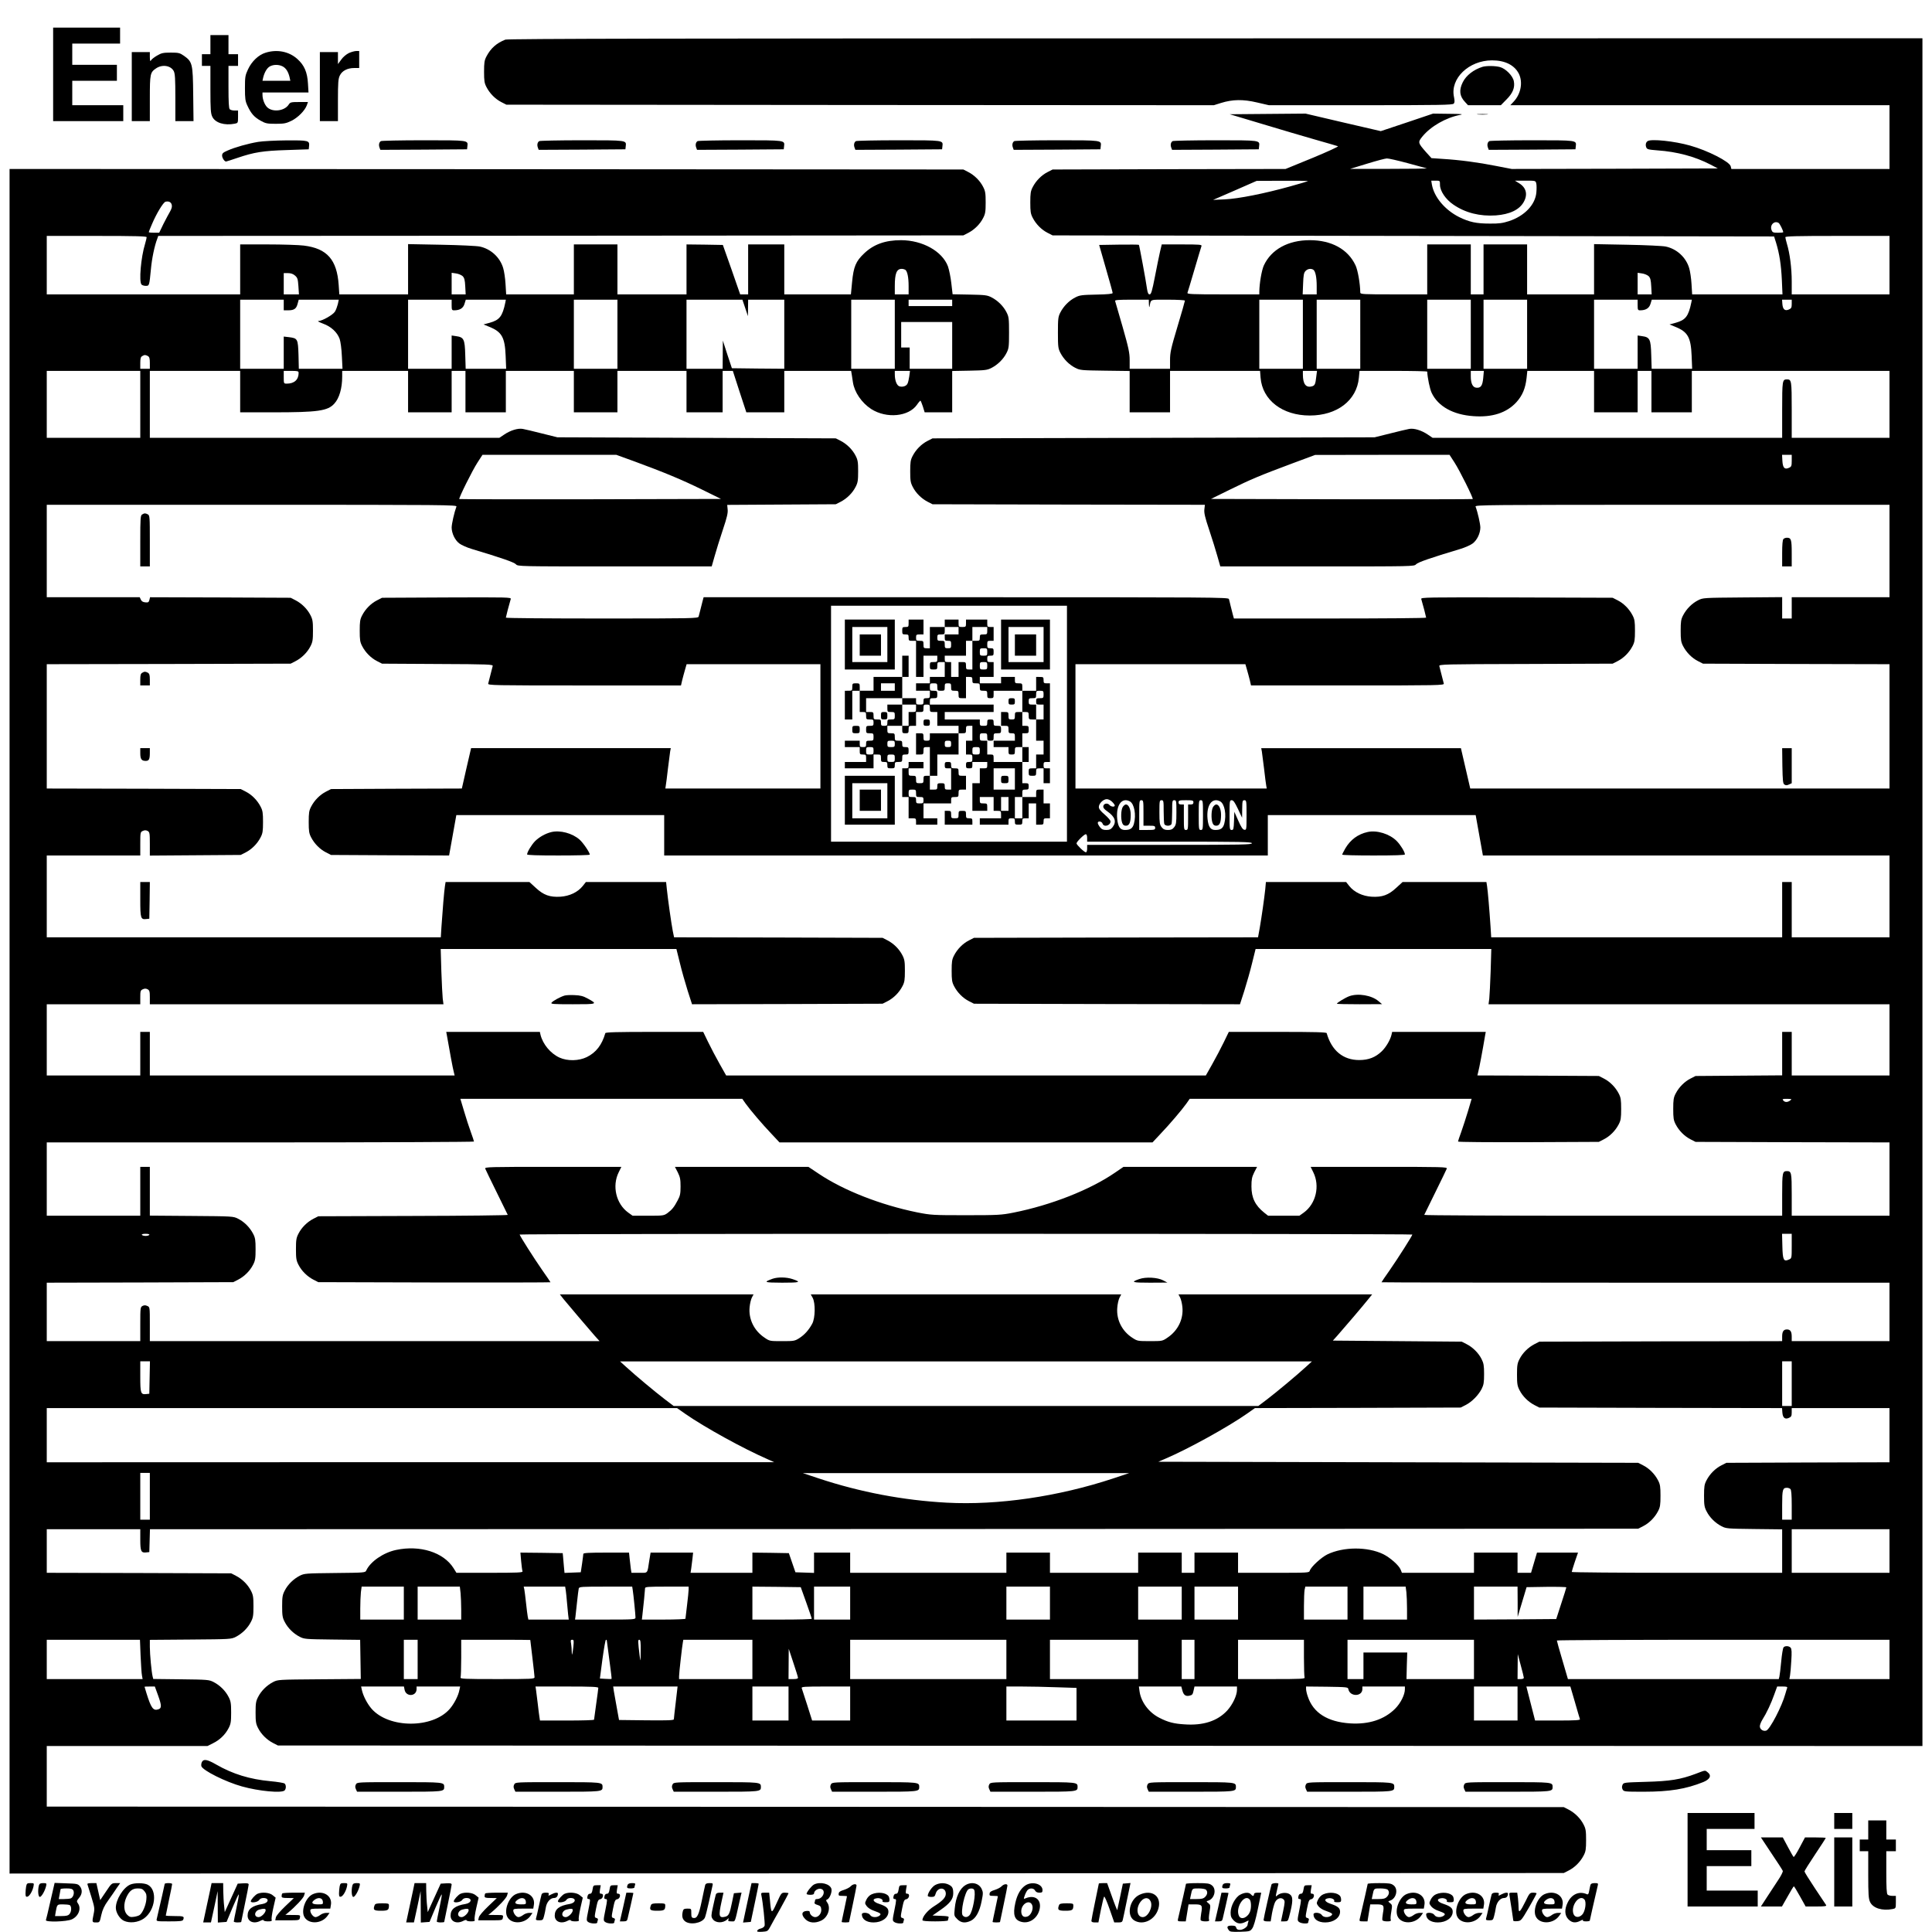
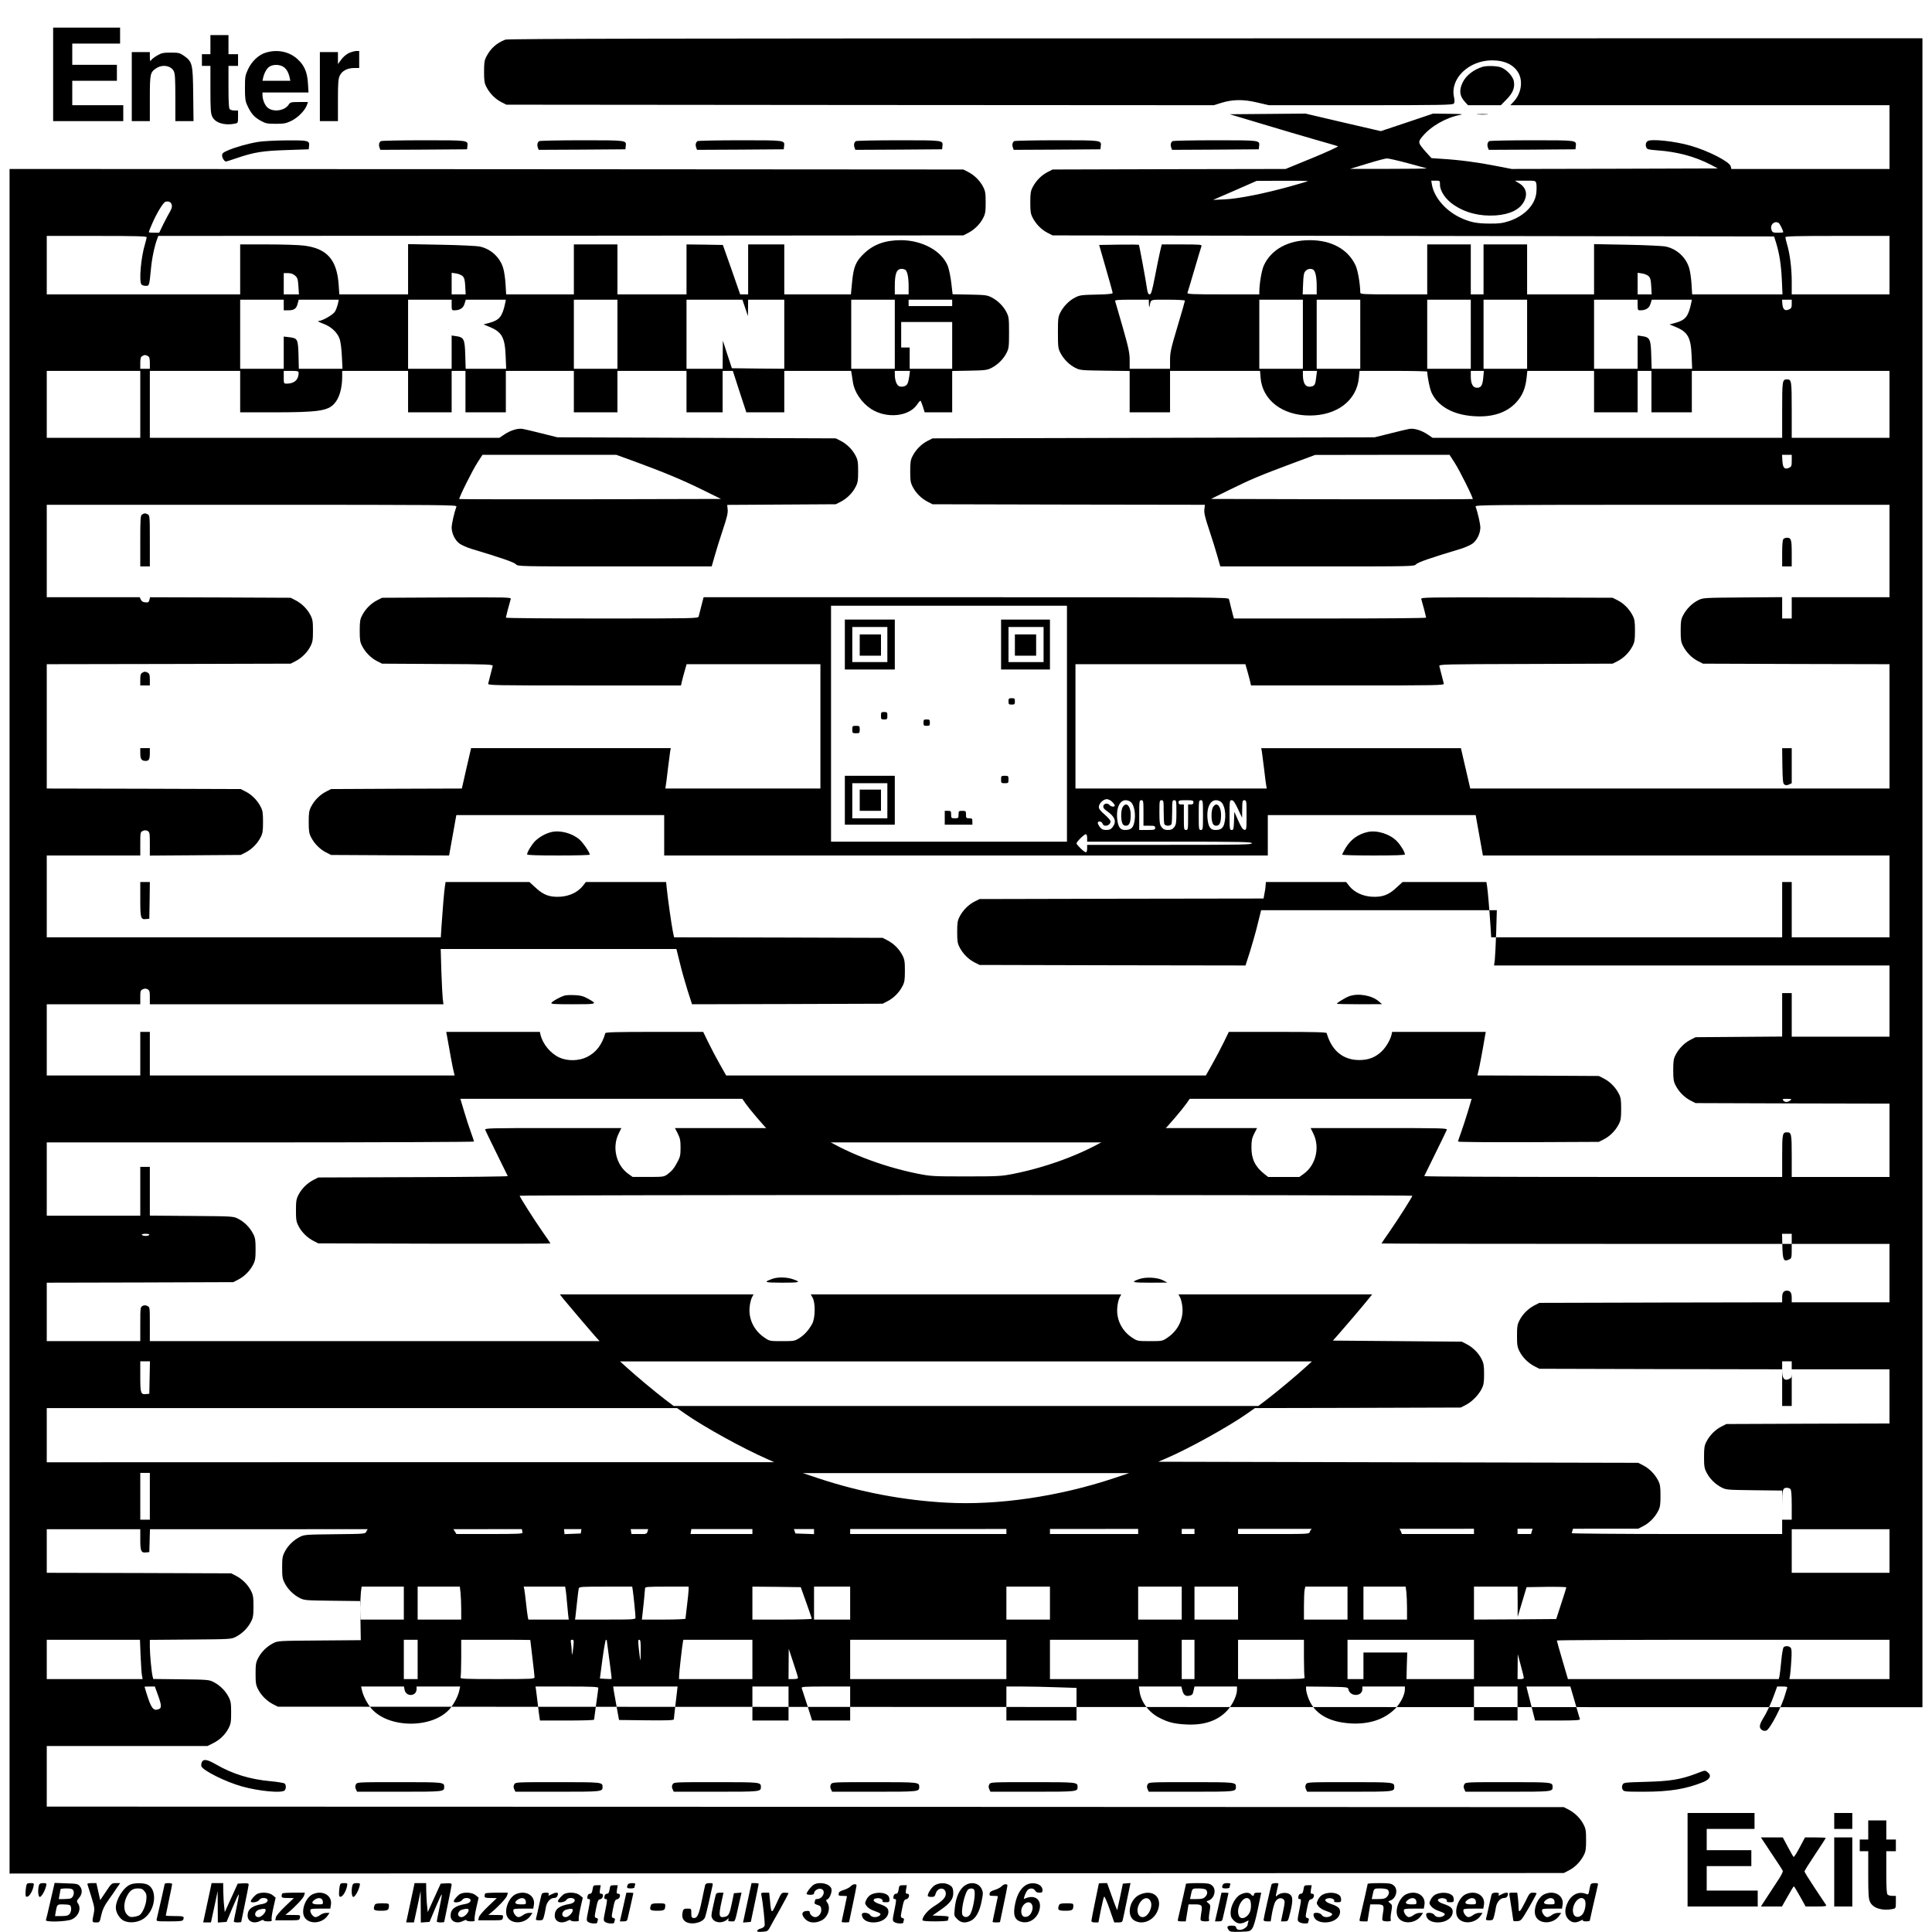
<svg xmlns="http://www.w3.org/2000/svg" version="1.0" width="2424" height="2424" viewBox="0 0 1818 1818">
-   <path d="M50 70v44h66V99H68V76h42V61H68V41h45V26H50v44zM198 42v9h-8v11h8v22.1c0 18.6.3 22.7 1.7 25.6 2.7 5.9 11.5 8.6 21.2 6.7 3-.6 3.1-.7 3.1-6.5V104h-3.3c-1.8 0-3.8-.5-4.5-1.2-.9-.9-1.2-6.9-1.2-21V62h9V51h-9V33h-17v9zM475.5 37.3c-8.3 3.3-13.7 8.1-17.7 15.7-2 3.8-2.3 6-2.3 14.5s.3 10.7 2.3 14.5c3.1 6 8.3 11.2 14 14.1l4.7 2.4 332.9.3 332.8.2 6.7-2.1c10.9-3.4 20.8-3.6 33.9-.5L1194 99h86.4c74.5 0 86.5-.2 87.6-1.5.9-1.1.9-2.6.2-6.2-3.8-17.4 14-34.5 35.8-34.5 12.2 0 21 4.4 25.2 12.5 4 8 2 19.1-4.9 26.4l-3.1 3.3H1778v60h-148.8l-.6-2.5c-1.1-4.4-21.7-14.9-38.2-19.5-14.7-4.2-36.7-6.5-40-4.2-1.7 1.1-2.2 3.5-1.3 5.8.7 1.9 1.8 2.2 10.6 2.9 18.5 1.3 35.1 5.8 49.5 13.2l7.3 3.8-97 .3-97 .2-15-2.9c-16.1-3.2-33.7-5.6-50.3-6.6l-10.2-.7-4.9-5.4c-7.9-9-8.1-9.5-3.6-15 7.9-9.6 22.1-17.7 35.5-20.3 3.5-.7 1.1-.9-10.5-1l-15-.2-24.6 8.3-24.6 8.2-35.4-8.2-35.4-8.3-35.6.3-35.7.3 29.7 8.9c16.3 4.9 38.8 11.6 50.1 14.8 11.3 3.2 21.2 6.1 22 6.4.8.3-9.9 5.2-23.9 11l-25.4 10.4-109.6.2-109.6.3-4.7 2.4c-5.7 2.9-10.9 8.1-14 14.1-2 3.8-2.3 6-2.3 14.5s.3 10.7 2.3 14.5c3.1 6 8.3 11.2 14 14.1l4.7 2.4 339.5.5 339.4.5 1.9 6c3.1 10.2 4.7 20.4 5.4 34.7l.6 13.8h-85l-.6-9.8c-.3-5.3-1.3-12-2.2-14.9-3-10.2-11.7-18.1-22-20.3-2.7-.6-19.1-1.4-36.2-1.7l-31.3-.6V277h-63v-47h-41v47h-12v-47h-41v47h-31.5c-29.3 0-31.5-.1-31.5-1.8-.1-8.3-2.3-21-4.5-25.6-7.1-15.1-22.6-23.6-43-23.6s-36.2 8.7-43.2 23.7c-2.1 4.6-4.2 16.8-4.3 25v2.3h-34.1c-29.7 0-34-.2-33.5-1.5.3-.8 3.3-10.7 6.6-22s6.3-21.2 6.6-22c.5-1.3-2-1.5-18.4-1.5h-19l-1.6 6.7c-.9 3.8-3 14.3-4.8 23.5-2.7 13.9-3.6 16.8-5 16.8-1.2 0-1.8-1.2-2.4-4.8-1.1-8.1-7.3-41.4-7.7-41.8-.2-.3-8.7-.3-18.9-.2l-18.5.3 6.3 22c3.5 12.1 6.4 22.5 6.4 23.2 0 .8-4.4 1.3-15.2 1.5-13.8.3-15.8.5-20 2.7-5.7 2.9-10.9 8.1-14 14.1-2.1 4.1-2.3 5.8-2.3 19s.2 14.9 2.3 19c3.1 6 8.3 11.2 14 14.1 4.5 2.3 5.7 2.4 28 2.7l23.2.3V388h38v-39H1185.7l.5 6.4c1.7 21.1 20.5 35.6 46.3 35.6 25.7 0 44.2-14.2 46.2-35.5l.6-6.5h31.8c17.6 0 31.9.3 31.9.7.3 5.9 2.4 16.2 4.2 20 6 12.7 20.2 20.6 39.3 21.9 17.7 1.3 31.2-3.1 40.4-13.1 5.7-6.3 8.5-13 9.6-22.8l.7-6.7h62.8v39h41v-39h13v39h38v-39h186v63h-92v-26.3c0-27.6-.2-28.7-4.5-28.7s-4.5 1.1-4.5 28.7V412h-328.9l-4.6-3.1c-5.9-4-12.9-6.1-17.4-5.3-2 .3-10.1 2.3-18.1 4.3l-14.5 3.6-208 .5-208 .5-4.7 2.4c-5.7 2.9-10.9 8.1-14 14.1-2 3.8-2.3 6-2.3 14.5 0 8.6.3 10.7 2.4 14.7 2.9 5.7 8.1 10.9 14.1 14l4.5 2.3 128.1.3 128.2.2-.5 4.3c-.4 3.3.6 7.6 4.5 19.2 2.8 8.3 6.2 19.4 7.7 24.7l2.8 9.8h91.2c90.3 0 91.2 0 93-2 1.7-1.9 13.5-6 41.5-14.4 4.7-1.4 10-3.8 11.9-5.3 4.1-3.2 7-9.4 7.1-14.8 0-3.5-2.5-14.5-4.5-19.8-.7-1.6 9-1.7 194.4-1.7H1778v87h-92v20h-9v-20.1l-37.3.3c-37 .3-37.2.3-41.9 2.7-5.7 2.9-10.9 8.1-14 14.1-2 3.8-2.3 6-2.3 14.5s.3 10.7 2.3 14.5c3.1 6 8.3 11.2 14 14.1l4.7 2.4 87.8.3 87.7.2v117h-394.5l-4.4-19-4.4-19h-187.9l.6 3.2c.3 1.8 1.2 9.1 2.1 16.3.8 7.1 1.7 14.2 2 15.7l.5 2.8h-180V625h159.9l1.5 5.2c.9 2.9 2 7.4 2.7 10l1.1 4.8h91c86.1 0 90.9-.1 90.4-1.8-.3-.9-1.2-4.6-2.1-8.2-.9-3.6-1.8-7.3-2.1-8.2-.5-1.7 4.2-1.8 81.3-2l81.8-.3 4.7-2.4c5.7-2.9 10.9-8.1 14-14.1 2-3.8 2.3-6 2.3-14.5s-.3-10.7-2.3-14.5c-3.1-6-8.3-11.2-14-14.1l-4.7-2.4-90.3-.3c-86-.2-90.3-.1-89.8 1.5 1.5 4.9 4.6 16.9 4.6 17.5 0 .5-40.7.8-90.5.8h-90.4l-1.1-4c-.5-2.2-1.5-5.9-2.1-8.3-.5-2.3-1.2-5-1.5-6-.5-1.6-13.2-1.7-247.4-1.7H662.1l-1 3.7c-.5 2.1-1.5 5.8-2.1 8.3-.6 2.5-1.3 5.3-1.6 6.2-.5 1.7-5.7 1.8-91 1.8-49.7 0-90.4-.3-90.4-.8 0-.6 3.1-12.6 4.6-17.5.5-1.7-2.4-1.7-60.3-1.5l-60.8.3-4.7 2.4c-5.7 2.9-10.9 8.1-14 14.1-2 3.8-2.3 6-2.3 14.5s.3 10.7 2.3 14.5c3.1 6 8.3 11.2 14 14.1l4.7 2.4 52.3.3c49 .2 52.3.4 51.8 2-.3.9-1.2 4.6-2.1 8.2-.9 3.6-1.8 7.3-2.1 8.2-.5 1.7 4.3 1.8 90.4 1.8h91l1.1-4.8c.7-2.6 1.8-7.1 2.7-10l1.5-5.2H772v117H626.1l.4-2.8c.3-1.5 1.2-8.6 2-15.7.9-7.2 1.8-14.5 2.1-16.3l.6-3.2H443.3l-4.4 19-4.3 19-61.6.2-61.5.3-4.7 2.4c-5.7 2.9-10.9 8.1-14 14.1-2 3.8-2.3 6-2.3 14.5s.3 10.7 2.3 14.5c3.1 6 8.3 11.2 14 14.1l4.7 2.4 55.6.3 55.5.2 3.4-19 3.4-19H625v38h568v-38h195.6l3.4 19 3.4 19H1778v77h-92v-52h-9v52h-273.8l-.6-9.8c-1-15.2-2.6-34.3-3.3-38.5l-.6-3.7h-78.9l-5.9 5.4c-7.4 6.9-13.3 9-23.3 8.4-8.6-.6-16.2-4.2-20.9-10l-3-3.8h-75.5l-.6 6.7c-1 9.3-3.4 26-5.2 36.5l-1.6 8.8-133.7.2-133.6.3-4.7 2.4c-5.7 2.9-10.9 8.1-14 14.1-2 3.8-2.3 6-2.3 14.5s.3 10.7 2.3 14.5c3.1 6 8.3 11.2 14 14.1l4.7 2.4 125.1.3 125.2.2 4.1-12.7c2.2-7.1 5.6-18.8 7.3-26l3.3-13.3h221.8l-.6 20.7c-.4 11.5-1 23.2-1.3 26l-.7 5.3H1778v67h-92v-41h-9v40.9l-40.7.3-40.8.3-4.7 2.4c-5.7 2.9-10.9 8.1-14 14.1-2 3.8-2.3 6-2.3 14.5s.3 10.7 2.3 14.5c3.1 6 8.3 11.2 14 14.1l4.7 2.4 91.3.3 91.2.2v69h-92v-19.8c0-20.8-.3-22.2-4.5-22.2s-4.5 1.4-4.5 22.2v19.8h-168.6c-92.7 0-168.4-.3-168.2-.8.2-.4 4.9-9.9 10.4-21.2 5.6-11.3 10.4-21.3 10.8-22.3.5-1.6-3-1.7-63.8-1.7h-64.3l2.5 5.1c6.4 12.9 2.5 29.6-8.9 37.9l-4.2 3h-29.4l-3.7-2.9c-8.5-6.8-12-14-12-24.6 0-6.7.4-8.8 2.6-13.3l2.7-5.2H1057.2l-7.9 5.4c-23.5 16.2-60.4 30.7-95.8 37.7-11.1 2.2-14.3 2.4-44.5 2.4-31.5 0-32.9-.1-46.1-2.7-34.3-7-69-20.6-92.3-36.2l-9.9-6.6H635.1l2.7 5.2c2.2 4.5 2.6 6.6 2.6 13.3 0 6.7-.4 8.8-2.7 13-3.3 6.3-5.3 8.8-9.6 12-3.4 2.4-4 2.5-18.1 2.5h-14.7l-4.2-3c-11.4-8.3-15.3-25-8.9-37.9l2.5-5.1h-64.3c-60.8 0-64.3.1-63.8 1.7.4 1 5.2 11 10.8 22.3 5.5 11.3 10.2 20.8 10.4 21.2.2.4-39.8.9-89 1l-89.3.3-4.5 2.3c-6 3.1-11.2 8.3-14.1 14-2.1 4-2.4 6.1-2.4 14.7s.3 10.7 2.4 14.7c2.9 5.7 8.1 10.9 14.1 14l4.5 2.3 109.3.3c60 .1 109.2 0 109.2-.2s-3.4-5.3-7.6-11.2c-8-11.5-21.4-32.6-21.4-33.7 0-.4 189-.7 420-.7s420 .3 420 .7c0 1.1-13.4 22.2-21.4 33.7-4.2 5.9-7.6 11-7.6 11.2 0 .2 107.6.4 239 .4h239v55h-92v-4.3c0-4.7-1.3-6.7-4.5-6.7s-4.5 2-4.5 6.7v4.3l-114.2.2-114.3.3-4.5 2.3c-6 3.1-11.2 8.3-14.1 14-2.1 4-2.4 6.1-2.4 14.7s.3 10.7 2.4 14.7c2.9 5.7 8.1 10.9 14.1 14l4.5 2.3 114.2.3 114.2.2.3 4.2c.4 5 2.5 6.7 6.2 5 2.2-1 2.6-1.8 2.6-5.2v-4h92v51l-76.7.2-76.8.3-4.7 2.4c-5.7 2.9-10.9 8.1-14 14.1-2 3.8-2.3 6-2.3 14.5 0 8.6.3 10.7 2.4 14.7 2.9 5.7 8.1 10.9 14.1 14 4.3 2.2 5.5 2.3 30.8 2.6l26.2.3v40.9h-99c-54.4 0-99-.4-99-.8 0-.5 1.3-4.7 2.9-9.5l3-8.7h-38.6l-2.8 9.5-2.8 9.5H1428v-19h-41v19h-67.8l-1.2-3c-1.7-4.1-9.9-11.3-16.3-14.5-14.8-7.2-37.6-7.1-52.7.2-5.7 2.8-15.4 11.7-16.5 15.3-.6 2-1.3 2-34.1 2H1165v-19h-41v19h-12v-19h-41v19h-83v-19h-41v19H800v-19h-34v19.1l-8.7-.3-8.8-.3-3.1-9-3.1-9-17.2-.3-17.1-.2v19h-58.2l.6-3.8c.3-2 .8-6.3 1.2-9.5l.6-5.7h-40l-1.2 7.2c-2 13-1 11.8-9.4 11.8h-7.4l-.6-3.8c-.3-2-.8-6.3-1.1-9.5l-.6-5.7h-21.5c-16.4 0-21.4.3-21.5 1.2 0 .7-.6 4.9-1.2 9.3l-1.2 8-7.7.3-7.6.3-.6-6.3c-.3-3.5-.7-7.7-.8-9.3l-.3-3-19.9-.3-19.9-.2.7 8.1c.4 4.5 1 8.8 1.3 9.5.4 1.2-4.7 1.4-30.8 1.4h-31.4l-2.8-4.5c-9.4-14.8-31.5-21.8-54-17-11.9 2.5-24.1 10.9-28 19.2-1 2.2-1.2 2.2-29.6 2.5-27.7.3-28.7.4-33.1 2.6-6 3.1-11.2 8.3-14.1 14-2.1 4-2.4 6.1-2.4 14.7s.3 10.7 2.4 14.7c2.9 5.7 8.1 10.9 14.1 14 4.3 2.2 5.5 2.3 30.7 2.6l26.2.3.3 18.4.3 18.4-39 .3c-38.6.3-39 .3-43.5 2.6-6 3.1-11.2 8.3-14.1 14-2.1 4-2.4 6.1-2.4 14.7s.3 10.7 2.4 14.7c2.9 5.7 8.1 10.9 14.1 14l4.5 2.3 773.8.3 773.7.2V36l-665.2.1c-507.5 0-666 .3-668.3 1.2zm849 116.2c9.4 2.5 17.5 4.7 18 4.9.6.3-15.4.5-35.5.5h-36.5l16-4.9c8.8-2.7 17.1-4.9 18.5-4.9 1.4-.1 10.2 1.9 19.5 4.4zm-93.6 16.9c-.2.2-7.8 2.5-16.9 5-24 6.7-48.5 11.6-61.5 12.2l-11 .5 20.5-8.9 20.5-9 24.4-.1c13.4-.1 24.2.1 24 .3zm124.1 3.4c0 5.9 5.3 13.8 12.7 18.8 11.2 7.7 24.9 11.1 39.8 10.1 13.2-1 22.2-5.3 26.3-12.6 4-7.1 2.4-13.6-4.4-17.7l-3.9-2.4h9.7c9.7 0 9.8 0 10.4 2.6.4 1.4.4 5.2.1 8.5-1 11.6-11.2 22.2-25.8 27-5.9 1.9-9.5 2.4-17.9 2.3-12.8 0-19.3-1.4-28.9-6.1-13.4-6.7-23.6-18.8-25.7-30.6l-.6-3.7h4.1c4.1 0 4.1 0 4.1 3.8zm318.7 36c1.1.7 4.3 7.2 4.3 8.7 0 .3-2.3.5-5 .5-4.5 0-5.2-.3-6-2.6-1.8-4.7 2.7-9.1 6.7-6.6zm104.3 39.7V277h-92v-12.3c0-12.5-1.8-26.3-4.5-35.2-.8-2.8-1.5-5.6-1.5-6.3 0-.9 10.5-1.2 49-1.2h49v27.5zm-542.2 4.3c2 1.3 3.2 7.1 3.2 15.4v7.8h-13.2l.4-9.9c.3-8 .7-10.4 2.2-12 2-2.2 5.1-2.7 7.4-1.3zm315.6 6.1c1.6 1.7 2.1 3.7 2.4 9.6l.4 7.5H1541V256.7l4.1.6c2.3.3 5.1 1.5 6.3 2.6zm-470.3 26.3c.1 2.4.3 3.4.6 2.3 1.5-7.2-.4-6.5 17.3-6.5 8.9 0 16 .4 16 .9s-3.1 11.5-7 24.4c-6.2 20.7-7 24.4-7 31.6v8.1h-38v-8c0-6.9-.9-11.3-6.6-31.3-3.7-12.7-6.9-23.8-7.1-24.5-.4-.9 3.1-1.2 15.6-1.2h16.1l.1 4.2zm144.9 28.3V347h-41v-65h41v32.5zm54 0V347h-41v-65h41v32.5zm104 0V347h-41v-65h41v32.5zm53 0V347h-41v-65h41v32.5zm104-27.5c0 4.6.2 5 2.4 5 5.3 0 8.5-2 9.7-6.1l1.2-3.9h37.7l-.5 2.7c-2.7 13-5.4 16.4-14.6 19l-5.9 1.6 5.6 2.3c11.6 4.7 14.5 9.9 15.2 27.1l.5 12.3h-38.1l-.4-13c-.4-14.9-1.3-16.7-8.7-17.7l-4.1-.6V347h-41v-65h41v5zm145-1c0 3.4-.4 4.2-2.6 5.2-3.7 1.7-5.8 0-6.2-5.1l-.3-4.1h9.1v4zm-447.4 68.4c-.8 7.3-1.4 8.5-4.3 9.2-5.5 1.4-8.3-2.3-8.3-11.2V349h13.3l-.7 5.4zm157.1 1.3c-.7 7.4-2.3 9.6-6.7 9.1-3.2-.4-5-4-5-10.6V349h12.3l-.6 6.7zm-27.1 79.4c4.9 7.5 17.9 33.7 17.2 34.5-.3.2-55.8.3-123.4.2l-122.9-.3 17.9-8.8c19.7-9.7 28-13.2 59.1-24.8l21-7.8 63.3-.1h63.2l4.6 7.1zm317.4-1.6c0 5-.3 5.7-2.6 6.7-4.1 1.9-5.8.1-6.2-6.6l-.3-5.6h9.1v5.5zM1004 681v111H782V570h222v111zm42.5 73.5c1.4 1.3 2.5 2.9 2.5 3.5 0 1.6-3.6 1.2-5-.5-1.8-2.2-5.4-1.5-5.8 1.1-.2 1.5.9 2.9 3.8 4.9 7.3 5.1 8.9 9.8 4.9 14.9-1.6 2-2.9 2.6-5.9 2.6-3 0-4.3-.6-5.9-2.6-1.2-1.5-2.1-3.3-2.1-4 0-2.2 3.8-1.6 4.5.6 1.2 3.7 7.5 1.9 7.5-2.1 0-.9-2.5-3.8-5.5-6.4-3.9-3.3-5.5-5.4-5.5-7.1 0-3.3 4.2-7.4 7.5-7.4 1.4 0 3.7 1.1 5 2.5zm16.7-.4c4.2 2.3 6.1 12.7 3.8 21.1-1.2 4.3-3.4 5.8-8.4 5.8-4.5 0-6.5-2.8-7.3-10.3-1.3-12.9 4.2-20.7 11.9-16.6zM1076 765v12h5.5c4.8 0 5.5.2 5.5 2s-.7 2-7.5 2h-7.5v-14c0-13.3.1-14 2-14s2 .7 2 12zm19-1.6c0 5.7.3 11.1.6 12 .4.9 1.8 1.6 3.4 1.6 1.6 0 3-.7 3.4-1.6.3-.9.6-6.3.6-12 0-9.7.1-10.4 2-10.4s2 .7 2 11.4c0 9.9-.3 11.7-2.1 14-1.6 2-2.9 2.6-5.9 2.6-3 0-4.3-.6-5.9-2.6-1.8-2.3-2.1-4.1-2.1-14 0-10.7.1-11.4 2-11.4s2 .7 2 10.4zm28-8.4c0 1.5-.7 2-2.5 2h-2.5v12c0 11.3-.1 12-2 12s-2-.7-2-12v-12h-2.5c-1.8 0-2.5-.5-2.5-2 0-1.8.7-2 7-2s7 .2 7 2zm9 12c0 13.3-.1 14-2 14s-2-.7-2-14 .1-14 2-14 2 .7 2 14zm16.2-12.9c4.2 2.3 6.1 12.7 3.8 21.1-1.2 4.3-3.4 5.8-8.4 5.8-4.5 0-6.5-2.8-7.3-10.3-1.3-12.9 4.2-20.7 11.9-16.6zm16.7 7.1l3.9 8.3.1-8.3c.1-7.5.3-8.2 2.1-8.2 1.9 0 2 .7 2 14.1 0 13.6-.1 14-2.1 13.7-1.5-.2-3-2.5-5.7-8.6l-3.7-8.3-.3 8.6c-.3 7.7-.5 8.5-2.2 8.5-1.9 0-2-.8-2-14 0-13.4.1-14 2-14 1.6 0 2.9 1.9 5.9 8.2zM1023 788.5v3.5h77.5c68.2 0 77.5.2 77.5 1.5s-9.3 1.5-77.5 1.5H1023v3.5c0 2.1-.5 3.5-1.2 3.5-1.5 0-8.8-7-8.8-8.4 0-1.5 7.2-8.6 8.7-8.6.8 0 1.3 1.3 1.3 3.5zm661.6 247c-2.5 1.9-5 1.9-6.6 0-1.1-1.3-.6-1.5 3.6-1.5 4.5.1 4.8.2 3 1.5zm1.4 137c0 11.4 0 11.6-2.6 12.7-5 2.3-5.9.5-6.2-12.6l-.3-11.6h9.1v11.5zm0 129.5v21h-9v-42h9v21zm-1.2 99.2c.8.8 1.2 5.6 1.2 15v13.8h-9v-13.8c0-14.5.5-16.2 4.5-16.2 1.2 0 2.6.5 3.3 1.2zm93.2 58.3v20.5h-92v-41h92v20.5zm-1398 49v15.5h-41v-10.3c0-5.6.3-12.6.6-15.5l.7-5.2H380v15.5zm53.4-9.4c.3 3.4.6 10.4.6 15.5v9.4h-41v-31h39.7l.7 6.1zm99-2.4c.3 2.1.8 6.9 1.1 10.8.3 3.8.8 9.1 1.1 11.7l.6 4.8h-38l-.6-2.8c-.3-1.5-1-7.2-1.6-12.7-.6-5.5-1.3-11.2-1.6-12.8l-.6-2.7h39l.6 3.7zm63-.5c.7 4.3 2.6 23.3 2.6 25.8 0 1.9-.9 2-28.5 2h-28.4l.4-2.8c.2-1.5.9-7.7 1.5-13.7.6-6.1 1.4-11.8 1.6-12.8.5-1.6 2.6-1.7 25.4-1.7h24.9l.5 3.2zm52.6-.5c0 1.6-.7 8.2-1.5 14.8-.8 6.5-1.5 12.3-1.5 12.7 0 .4-9.2.8-20.5.8H604l.5-4.3c1-8.5 2.5-23.7 2.5-25.2 0-1.3 2.7-1.5 20.5-1.5H648v2.7zm110.7 12.3c2.8 8 5.2 14.8 5.2 15.2.1.5-12.5.8-27.9.8h-28v-31l22.7.2 22.8.3 5.2 14.5zm41.3.5v15.5h-34v-31h34v15.5zm188 0v15.5h-41v-31h41v15.5zm124 0v15.5h-41v-31h41v15.5zm53 0v15.5h-41v-31h41v15.5zm103 0v15.5h-41v-12.4c0-6.8.3-13.8.6-15.5l.7-3.1h39.7v15.5zm55.4-10.3c.3 2.9.6 9.9.6 15.5v10.3h-41v-31h39.7l.7 5.2zm104.7 9v14.3l4.2-14 4.2-14 18.8-.3c10.3-.1 18.7.1 18.6.5 0 .5-2.2 7.3-4.8 15.3l-4.7 14.5-38.7.3-38.7.2v-31h41l.1 14.2zM393 1561.5v18.5h-13v-37h13v18.5zm106-18.3c0 .2.9 7.7 2 16.8 1.1 9.1 2 17.3 2 18.2 0 1.7-2.3 1.8-35.1 1.8-31.6 0-35.1-.2-34.5-1.6.3-.9.6-9.2.6-18.5V1543h32.5c17.9 0 32.5.1 32.5.2zm40.5 6.5c-.8 7.5-1.5 9.4-1.5 4.2 0-1.9-.3-5.1-.6-7.2-.6-3.1-.4-3.7 1-3.7 1.6 0 1.7.8 1.1 6.7zm31.5-6c0 .5 1.1 8.7 2.4 18.3 1.3 9.6 2.3 17.6 2.1 17.8-.1.2-2.7.2-5.6 0l-5.4-.3 2.4-18.3c1.4-10 2.8-18.2 3.3-18.2.4 0 .8.3.8.7zm31.9 10c-.1 10.5-.2 10.6-1 4.3-1.7-14-1.7-15-.3-15 1.1 0 1.4 2.2 1.3 10.7zm105.1 7.8v18.5h-69v-2.7c0-3 2.9-28.6 3.6-32.1l.4-2.2h65v18.5zm239 0v18.5H800v-37h147v18.5zm124 0v18.5h-83v-37h83v18.5zm53 0v18.5h-12v-37h12v18.5zm103-1.6c0 9.3.3 17.6.6 18.5.6 1.4-2.6 1.6-31 1.6H1165v-37h62v16.9zm160 1.6v18.5h-63.5l.3-12.5.4-12.5H1283v25h-15v-37h119v18.5zm391 0v18.5h-94.2l.6-3.3c.3-1.7.9-8 1.2-13.9.5-8 .4-11.1-.6-12.3-1.5-1.8-5.4-2-6.7-.3-.6.7-1.6 6.7-2.2 13.3-.6 6.6-1.4 13-1.7 14.2l-.6 2.3h-198.4l-5.2-17.8c-2.9-9.7-5.2-18-5.2-18.5 0-.4 70.4-.7 156.5-.7H1778v18.5zm-1027.1 17.2c.1.9-1.4 1.3-4.4 1.3H742l.1-14.3.1-14.2 4.3 13c2.4 7.1 4.4 13.6 4.4 14.2zm683 0c.1.8-1.1 1.3-2.9 1.3h-3l.1-11.8.1-11.7 2.8 10.5c1.6 5.8 2.9 11.1 2.9 11.7zM380.7 1590c1.3 7 11.3 6.4 11.3-.6v-2.4h41l-.7 3.2c-.9 5.3-5 13.2-9.2 18-16.2 18.4-56.9 18.3-73.3-.1-4.2-4.8-8.1-12.3-9.3-17.9l-.7-3.2h40.3l.6 3zm182.3-1.7c0 .7-.9 7.5-2 15.2-1.1 7.7-2 14.3-2 14.7 0 .5-11.5.8-25.5.8h-25.4l-.5-3.3c-.3-1.7-1-7.5-1.6-12.7-.6-5.2-1.3-11-1.6-12.8l-.5-3.2h29.6c23.3 0 29.5.3 29.5 1.3zm72.9 13.4c-1 8.2-1.8 15.4-1.8 16.1-.1 1-5.6 1.2-25.8 1l-25.8-.3-2.1-11.6c-1.1-6.3-2.4-13.4-2.8-15.7l-.6-4.2h60.6l-1.7 14.7zM742 1603v16h-34v-32h34v16zm58 0v16h-35.8l-4.6-14.5c-2.6-8-4.9-15.2-5.2-16-.5-1.3 2.5-1.5 22.5-1.5H800v16zm194.3-15.3l18.7.6V1619h-66v-32h14.3c7.8 0 22.6.3 33 .7zm118.3 3c1.1 4.3 3.1 5.8 6.8 4.9 2.7-.7 3-1 4-5.9l.6-2.7h40v3c0 5.4-4 13.8-9.1 19.5-9.2 10-22.7 14.4-40.4 13.1-10-.6-15.6-2.1-23.4-6.1-10-5-17.4-14.9-18.8-25l-.6-4.5h39.9l1 3.7zm156.2-1.2c1.4 7.3 13.2 7.2 13.2-.2v-2.3h40v2.5c0 5.2-4 13.2-9.2 18.4-10.2 10.2-24.7 14.9-42.3 13.8-21.3-1.4-34.7-9.9-39.8-25.1-1-2.7-1.7-6-1.7-7.3v-2.3l19.7.2c18.9.3 19.8.4 20.1 2.3zM1428 1603v16h-41v-32h41v16zm54-1.3c2.3 8.2 4.5 15.4 4.7 16 .4 1-4.2 1.3-20.8 1.3h-21.4l-4.1-16-4.1-16h41.4l4.3 14.7zm199.7-13.3c-.3.8-1.1 3.3-1.7 5.5-3.1 11.5-14.5 33.5-18 34.6-2.9.9-6-1.2-6-4.1 0-1.3 1.1-4.1 2.4-6.2 4-6.3 8.2-15.3 11.1-23.5l2.8-7.7h4.9c4 0 4.9.3 4.5 1.4z" />
+   <path d="M50 70v44h66V99H68V76h42V61H68V41h45V26H50v44zM198 42v9h-8v11h8v22.1c0 18.6.3 22.7 1.7 25.6 2.7 5.9 11.5 8.6 21.2 6.7 3-.6 3.1-.7 3.1-6.5V104h-3.3c-1.8 0-3.8-.5-4.5-1.2-.9-.9-1.2-6.9-1.2-21V62h9V51h-9V33h-17v9zM475.5 37.3c-8.3 3.3-13.7 8.1-17.7 15.7-2 3.8-2.3 6-2.3 14.5s.3 10.7 2.3 14.5c3.1 6 8.3 11.2 14 14.1l4.7 2.4 332.9.3 332.8.2 6.7-2.1c10.9-3.4 20.8-3.6 33.9-.5L1194 99h86.4c74.5 0 86.5-.2 87.6-1.5.9-1.1.9-2.6.2-6.2-3.8-17.4 14-34.5 35.8-34.5 12.2 0 21 4.4 25.2 12.5 4 8 2 19.1-4.9 26.4l-3.1 3.3H1778v60h-148.8l-.6-2.5c-1.1-4.4-21.7-14.9-38.2-19.5-14.7-4.2-36.7-6.5-40-4.2-1.7 1.1-2.2 3.5-1.3 5.8.7 1.9 1.8 2.2 10.6 2.9 18.5 1.3 35.1 5.8 49.5 13.2l7.3 3.8-97 .3-97 .2-15-2.9c-16.1-3.2-33.7-5.6-50.3-6.6l-10.2-.7-4.9-5.4c-7.9-9-8.1-9.5-3.6-15 7.9-9.6 22.1-17.7 35.5-20.3 3.5-.7 1.1-.9-10.5-1l-15-.2-24.6 8.3-24.6 8.2-35.4-8.2-35.4-8.3-35.6.3-35.7.3 29.7 8.9c16.3 4.9 38.8 11.6 50.1 14.8 11.3 3.2 21.2 6.1 22 6.4.8.3-9.9 5.2-23.9 11l-25.4 10.4-109.6.2-109.6.3-4.7 2.4c-5.7 2.9-10.9 8.1-14 14.1-2 3.8-2.3 6-2.3 14.5s.3 10.7 2.3 14.5c3.1 6 8.3 11.2 14 14.1l4.7 2.4 339.5.5 339.4.5 1.9 6c3.1 10.2 4.7 20.4 5.4 34.7l.6 13.8h-85l-.6-9.8c-.3-5.3-1.3-12-2.2-14.9-3-10.2-11.7-18.1-22-20.3-2.7-.6-19.1-1.4-36.2-1.7l-31.3-.6V277h-63v-47h-41v47h-12v-47h-41v47h-31.5c-29.3 0-31.5-.1-31.5-1.8-.1-8.3-2.3-21-4.5-25.6-7.1-15.1-22.6-23.6-43-23.6s-36.2 8.7-43.2 23.7c-2.1 4.6-4.2 16.8-4.3 25v2.3h-34.1c-29.7 0-34-.2-33.5-1.5.3-.8 3.3-10.7 6.6-22s6.3-21.2 6.6-22c.5-1.3-2-1.5-18.4-1.5h-19l-1.6 6.7c-.9 3.8-3 14.3-4.8 23.5-2.7 13.9-3.6 16.8-5 16.8-1.2 0-1.8-1.2-2.4-4.8-1.1-8.1-7.3-41.4-7.7-41.8-.2-.3-8.7-.3-18.9-.2l-18.5.3 6.3 22c3.5 12.1 6.4 22.5 6.4 23.2 0 .8-4.4 1.3-15.2 1.5-13.8.3-15.8.5-20 2.7-5.7 2.9-10.9 8.1-14 14.1-2.1 4.1-2.3 5.8-2.3 19s.2 14.9 2.3 19c3.1 6 8.3 11.2 14 14.1 4.5 2.3 5.7 2.4 28 2.7l23.2.3V388h38v-39H1185.7l.5 6.4c1.7 21.1 20.5 35.6 46.3 35.6 25.7 0 44.2-14.2 46.2-35.5l.6-6.5h31.8c17.6 0 31.9.3 31.9.7.3 5.9 2.4 16.2 4.2 20 6 12.7 20.2 20.6 39.3 21.9 17.7 1.3 31.2-3.1 40.4-13.1 5.7-6.3 8.5-13 9.6-22.8l.7-6.7h62.8v39h41v-39h13v39h38v-39h186v63h-92v-26.3c0-27.6-.2-28.7-4.5-28.7s-4.5 1.1-4.5 28.7V412h-328.9l-4.6-3.1c-5.9-4-12.9-6.1-17.4-5.3-2 .3-10.1 2.3-18.1 4.3l-14.5 3.6-208 .5-208 .5-4.7 2.4c-5.7 2.9-10.9 8.1-14 14.1-2 3.8-2.3 6-2.3 14.5 0 8.6.3 10.7 2.4 14.7 2.9 5.7 8.1 10.9 14.1 14l4.5 2.3 128.1.3 128.2.2-.5 4.3c-.4 3.3.6 7.6 4.5 19.2 2.8 8.3 6.2 19.4 7.7 24.7l2.8 9.8h91.2c90.3 0 91.2 0 93-2 1.7-1.9 13.5-6 41.5-14.4 4.7-1.4 10-3.8 11.9-5.3 4.1-3.2 7-9.4 7.1-14.8 0-3.5-2.5-14.5-4.5-19.8-.7-1.6 9-1.7 194.4-1.7H1778v87h-92v20h-9v-20.1l-37.3.3c-37 .3-37.2.3-41.9 2.7-5.7 2.9-10.9 8.1-14 14.1-2 3.8-2.3 6-2.3 14.5s.3 10.7 2.3 14.5c3.1 6 8.3 11.2 14 14.1l4.7 2.4 87.8.3 87.7.2v117h-394.5l-4.4-19-4.4-19h-187.9l.6 3.2c.3 1.8 1.2 9.1 2.1 16.3.8 7.1 1.7 14.2 2 15.7l.5 2.8h-180V625h159.9l1.5 5.2c.9 2.9 2 7.4 2.7 10l1.1 4.8h91c86.1 0 90.9-.1 90.4-1.8-.3-.9-1.2-4.6-2.1-8.2-.9-3.6-1.8-7.3-2.1-8.2-.5-1.7 4.2-1.8 81.3-2l81.8-.3 4.7-2.4c5.7-2.9 10.9-8.1 14-14.1 2-3.8 2.3-6 2.3-14.5s-.3-10.7-2.3-14.5c-3.1-6-8.3-11.2-14-14.1l-4.7-2.4-90.3-.3c-86-.2-90.3-.1-89.8 1.5 1.5 4.9 4.6 16.9 4.6 17.5 0 .5-40.7.8-90.5.8h-90.4l-1.1-4c-.5-2.2-1.5-5.9-2.1-8.3-.5-2.3-1.2-5-1.5-6-.5-1.6-13.2-1.7-247.4-1.7H662.1l-1 3.7c-.5 2.1-1.5 5.8-2.1 8.3-.6 2.5-1.3 5.3-1.6 6.2-.5 1.7-5.7 1.8-91 1.8-49.7 0-90.4-.3-90.4-.8 0-.6 3.1-12.6 4.6-17.5.5-1.7-2.4-1.7-60.3-1.5l-60.8.3-4.7 2.4c-5.7 2.9-10.9 8.1-14 14.1-2 3.8-2.3 6-2.3 14.5s.3 10.7 2.3 14.5c3.1 6 8.3 11.2 14 14.1l4.7 2.4 52.3.3c49 .2 52.3.4 51.8 2-.3.9-1.2 4.6-2.1 8.2-.9 3.6-1.8 7.3-2.1 8.2-.5 1.7 4.3 1.8 90.4 1.8h91l1.1-4.8c.7-2.6 1.8-7.1 2.7-10l1.5-5.2H772v117H626.1l.4-2.8c.3-1.5 1.2-8.6 2-15.7.9-7.2 1.8-14.5 2.1-16.3l.6-3.2H443.3l-4.4 19-4.3 19-61.6.2-61.5.3-4.7 2.4c-5.7 2.9-10.9 8.1-14 14.1-2 3.8-2.3 6-2.3 14.5s.3 10.7 2.3 14.5c3.1 6 8.3 11.2 14 14.1l4.7 2.4 55.6.3 55.5.2 3.4-19 3.4-19H625v38h568v-38h195.6l3.4 19 3.4 19H1778v77h-92v-52h-9v52h-273.8l-.6-9.8c-1-15.2-2.6-34.3-3.3-38.5l-.6-3.7h-78.9l-5.9 5.4c-7.4 6.9-13.3 9-23.3 8.4-8.6-.6-16.2-4.2-20.9-10l-3-3.8h-75.5l-.6 6.7l-1.6 8.8-133.7.2-133.6.3-4.7 2.4c-5.7 2.9-10.9 8.1-14 14.1-2 3.8-2.3 6-2.3 14.5s.3 10.7 2.3 14.5c3.1 6 8.3 11.2 14 14.1l4.7 2.4 125.1.3 125.2.2 4.1-12.7c2.2-7.1 5.6-18.8 7.3-26l3.3-13.3h221.8l-.6 20.7c-.4 11.5-1 23.2-1.3 26l-.7 5.3H1778v67h-92v-41h-9v40.9l-40.7.3-40.8.3-4.7 2.4c-5.7 2.9-10.9 8.1-14 14.1-2 3.8-2.3 6-2.3 14.5s.3 10.7 2.3 14.5c3.1 6 8.3 11.2 14 14.1l4.7 2.4 91.3.3 91.2.2v69h-92v-19.8c0-20.8-.3-22.2-4.5-22.2s-4.5 1.4-4.5 22.2v19.8h-168.6c-92.7 0-168.4-.3-168.2-.8.2-.4 4.9-9.9 10.4-21.2 5.6-11.3 10.4-21.3 10.8-22.3.5-1.6-3-1.7-63.8-1.7h-64.3l2.5 5.1c6.4 12.9 2.5 29.6-8.9 37.9l-4.2 3h-29.4l-3.7-2.9c-8.5-6.8-12-14-12-24.6 0-6.7.4-8.8 2.6-13.3l2.7-5.2H1057.2l-7.9 5.4c-23.5 16.2-60.4 30.7-95.8 37.7-11.1 2.2-14.3 2.4-44.5 2.4-31.5 0-32.9-.1-46.1-2.7-34.3-7-69-20.6-92.3-36.2l-9.9-6.6H635.1l2.7 5.2c2.2 4.5 2.6 6.6 2.6 13.3 0 6.7-.4 8.8-2.7 13-3.3 6.3-5.3 8.8-9.6 12-3.4 2.4-4 2.5-18.1 2.5h-14.7l-4.2-3c-11.4-8.3-15.3-25-8.9-37.9l2.5-5.1h-64.3c-60.8 0-64.3.1-63.8 1.7.4 1 5.2 11 10.8 22.3 5.5 11.3 10.2 20.8 10.4 21.2.2.4-39.8.9-89 1l-89.3.3-4.5 2.3c-6 3.1-11.2 8.3-14.1 14-2.1 4-2.4 6.1-2.4 14.7s.3 10.7 2.4 14.7c2.9 5.7 8.1 10.9 14.1 14l4.5 2.3 109.3.3c60 .1 109.2 0 109.2-.2s-3.4-5.3-7.6-11.2c-8-11.5-21.4-32.6-21.4-33.7 0-.4 189-.7 420-.7s420 .3 420 .7c0 1.1-13.4 22.2-21.4 33.7-4.2 5.9-7.6 11-7.6 11.2 0 .2 107.6.4 239 .4h239v55h-92v-4.3c0-4.7-1.3-6.7-4.5-6.7s-4.5 2-4.5 6.7v4.3l-114.2.2-114.3.3-4.5 2.3c-6 3.1-11.2 8.3-14.1 14-2.1 4-2.4 6.1-2.4 14.7s.3 10.7 2.4 14.7c2.9 5.7 8.1 10.9 14.1 14l4.5 2.3 114.2.3 114.2.2.3 4.2c.4 5 2.5 6.7 6.2 5 2.2-1 2.6-1.8 2.6-5.2v-4h92v51l-76.7.2-76.8.3-4.7 2.4c-5.7 2.9-10.9 8.1-14 14.1-2 3.8-2.3 6-2.3 14.5 0 8.6.3 10.7 2.4 14.7 2.9 5.7 8.1 10.9 14.1 14 4.3 2.2 5.5 2.3 30.8 2.6l26.2.3v40.9h-99c-54.4 0-99-.4-99-.8 0-.5 1.3-4.7 2.9-9.5l3-8.7h-38.6l-2.8 9.5-2.8 9.5H1428v-19h-41v19h-67.8l-1.2-3c-1.7-4.1-9.9-11.3-16.3-14.5-14.8-7.2-37.6-7.1-52.7.2-5.7 2.8-15.4 11.7-16.5 15.3-.6 2-1.3 2-34.1 2H1165v-19h-41v19h-12v-19h-41v19h-83v-19h-41v19H800v-19h-34v19.1l-8.7-.3-8.8-.3-3.1-9-3.1-9-17.2-.3-17.1-.2v19h-58.2l.6-3.8c.3-2 .8-6.3 1.2-9.5l.6-5.7h-40l-1.2 7.2c-2 13-1 11.8-9.4 11.8h-7.4l-.6-3.8c-.3-2-.8-6.3-1.1-9.5l-.6-5.7h-21.5c-16.4 0-21.4.3-21.5 1.2 0 .7-.6 4.9-1.2 9.3l-1.2 8-7.7.3-7.6.3-.6-6.3c-.3-3.5-.7-7.7-.8-9.3l-.3-3-19.9-.3-19.9-.2.7 8.1c.4 4.5 1 8.8 1.3 9.5.4 1.2-4.7 1.4-30.8 1.4h-31.4l-2.8-4.5c-9.4-14.8-31.5-21.8-54-17-11.9 2.5-24.1 10.9-28 19.2-1 2.2-1.2 2.2-29.6 2.5-27.7.3-28.7.4-33.1 2.6-6 3.1-11.2 8.3-14.1 14-2.1 4-2.4 6.1-2.4 14.7s.3 10.7 2.4 14.7c2.9 5.7 8.1 10.9 14.1 14 4.3 2.2 5.5 2.3 30.7 2.6l26.2.3.3 18.4.3 18.4-39 .3c-38.6.3-39 .3-43.5 2.6-6 3.1-11.2 8.3-14.1 14-2.1 4-2.4 6.1-2.4 14.7s.3 10.7 2.4 14.7c2.9 5.7 8.1 10.9 14.1 14l4.5 2.3 773.8.3 773.7.2V36l-665.2.1c-507.5 0-666 .3-668.3 1.2zm849 116.2c9.4 2.5 17.5 4.7 18 4.9.6.3-15.4.5-35.5.5h-36.5l16-4.9c8.8-2.7 17.1-4.9 18.5-4.9 1.4-.1 10.2 1.9 19.5 4.4zm-93.6 16.9c-.2.2-7.8 2.5-16.9 5-24 6.7-48.5 11.6-61.5 12.2l-11 .5 20.5-8.9 20.5-9 24.4-.1c13.4-.1 24.2.1 24 .3zm124.1 3.4c0 5.9 5.3 13.8 12.7 18.8 11.2 7.7 24.9 11.1 39.8 10.1 13.2-1 22.2-5.3 26.3-12.6 4-7.1 2.4-13.6-4.4-17.7l-3.9-2.4h9.7c9.7 0 9.8 0 10.4 2.6.4 1.4.4 5.2.1 8.5-1 11.6-11.2 22.2-25.8 27-5.9 1.9-9.5 2.4-17.9 2.3-12.8 0-19.3-1.4-28.9-6.1-13.4-6.7-23.6-18.8-25.7-30.6l-.6-3.7h4.1c4.1 0 4.1 0 4.1 3.8zm318.7 36c1.1.7 4.3 7.2 4.3 8.7 0 .3-2.3.5-5 .5-4.5 0-5.2-.3-6-2.6-1.8-4.7 2.7-9.1 6.7-6.6zm104.3 39.7V277h-92v-12.3c0-12.5-1.8-26.3-4.5-35.2-.8-2.8-1.5-5.6-1.5-6.3 0-.9 10.5-1.2 49-1.2h49v27.5zm-542.2 4.3c2 1.3 3.2 7.1 3.2 15.4v7.8h-13.2l.4-9.9c.3-8 .7-10.4 2.2-12 2-2.2 5.1-2.7 7.4-1.3zm315.6 6.1c1.6 1.7 2.1 3.7 2.4 9.6l.4 7.5H1541V256.7l4.1.6c2.3.3 5.1 1.5 6.3 2.6zm-470.3 26.3c.1 2.4.3 3.4.6 2.3 1.5-7.2-.4-6.5 17.3-6.5 8.9 0 16 .4 16 .9s-3.1 11.5-7 24.4c-6.2 20.7-7 24.4-7 31.6v8.1h-38v-8c0-6.9-.9-11.3-6.6-31.3-3.7-12.7-6.9-23.8-7.1-24.5-.4-.9 3.1-1.2 15.6-1.2h16.1l.1 4.2zm144.9 28.3V347h-41v-65h41v32.5zm54 0V347h-41v-65h41v32.5zm104 0V347h-41v-65h41v32.5zm53 0V347h-41v-65h41v32.5zm104-27.5c0 4.6.2 5 2.4 5 5.3 0 8.5-2 9.7-6.1l1.2-3.9h37.7l-.5 2.7c-2.7 13-5.4 16.4-14.6 19l-5.9 1.6 5.6 2.3c11.6 4.7 14.5 9.9 15.2 27.1l.5 12.3h-38.1l-.4-13c-.4-14.9-1.3-16.7-8.7-17.7l-4.1-.6V347h-41v-65h41v5zm145-1c0 3.4-.4 4.2-2.6 5.2-3.7 1.7-5.8 0-6.2-5.1l-.3-4.1h9.1v4zm-447.4 68.4c-.8 7.3-1.4 8.5-4.3 9.2-5.5 1.4-8.3-2.3-8.3-11.2V349h13.3l-.7 5.4zm157.1 1.3c-.7 7.4-2.3 9.6-6.7 9.1-3.2-.4-5-4-5-10.6V349h12.3l-.6 6.7zm-27.1 79.4c4.9 7.5 17.9 33.7 17.2 34.5-.3.2-55.8.3-123.4.2l-122.9-.3 17.9-8.8c19.7-9.7 28-13.2 59.1-24.8l21-7.8 63.3-.1h63.2l4.6 7.1zm317.4-1.6c0 5-.3 5.7-2.6 6.7-4.1 1.9-5.8.1-6.2-6.6l-.3-5.6h9.1v5.5zM1004 681v111H782V570h222v111zm42.5 73.5c1.4 1.3 2.5 2.9 2.5 3.5 0 1.6-3.6 1.2-5-.5-1.8-2.2-5.4-1.5-5.8 1.1-.2 1.5.9 2.9 3.8 4.9 7.3 5.1 8.9 9.8 4.9 14.9-1.6 2-2.9 2.6-5.9 2.6-3 0-4.3-.6-5.9-2.6-1.2-1.5-2.1-3.3-2.1-4 0-2.2 3.8-1.6 4.5.6 1.2 3.7 7.5 1.9 7.5-2.1 0-.9-2.5-3.8-5.5-6.4-3.9-3.3-5.5-5.4-5.5-7.1 0-3.3 4.2-7.4 7.5-7.4 1.4 0 3.7 1.1 5 2.5zm16.7-.4c4.2 2.3 6.1 12.7 3.8 21.1-1.2 4.3-3.4 5.8-8.4 5.8-4.5 0-6.5-2.8-7.3-10.3-1.3-12.9 4.2-20.7 11.9-16.6zM1076 765v12h5.5c4.8 0 5.5.2 5.5 2s-.7 2-7.5 2h-7.5v-14c0-13.3.1-14 2-14s2 .7 2 12zm19-1.6c0 5.7.3 11.1.6 12 .4.9 1.8 1.6 3.4 1.6 1.6 0 3-.7 3.4-1.6.3-.9.6-6.3.6-12 0-9.7.1-10.4 2-10.4s2 .7 2 11.4c0 9.9-.3 11.7-2.1 14-1.6 2-2.9 2.6-5.9 2.6-3 0-4.3-.6-5.9-2.6-1.8-2.3-2.1-4.1-2.1-14 0-10.7.1-11.4 2-11.4s2 .7 2 10.4zm28-8.4c0 1.5-.7 2-2.5 2h-2.5v12c0 11.3-.1 12-2 12s-2-.7-2-12v-12h-2.5c-1.8 0-2.5-.5-2.5-2 0-1.8.7-2 7-2s7 .2 7 2zm9 12c0 13.3-.1 14-2 14s-2-.7-2-14 .1-14 2-14 2 .7 2 14zm16.2-12.9c4.2 2.3 6.1 12.7 3.8 21.1-1.2 4.3-3.4 5.8-8.4 5.8-4.5 0-6.5-2.8-7.3-10.3-1.3-12.9 4.2-20.7 11.9-16.6zm16.7 7.1l3.9 8.3.1-8.3c.1-7.5.3-8.2 2.1-8.2 1.9 0 2 .7 2 14.1 0 13.6-.1 14-2.1 13.7-1.5-.2-3-2.5-5.7-8.6l-3.7-8.3-.3 8.6c-.3 7.7-.5 8.5-2.2 8.5-1.9 0-2-.8-2-14 0-13.4.1-14 2-14 1.6 0 2.9 1.9 5.9 8.2zM1023 788.5v3.5h77.5c68.2 0 77.5.2 77.5 1.5s-9.3 1.5-77.5 1.5H1023v3.5c0 2.1-.5 3.5-1.2 3.5-1.5 0-8.8-7-8.8-8.4 0-1.5 7.2-8.6 8.7-8.6.8 0 1.3 1.3 1.3 3.5zm661.6 247c-2.5 1.9-5 1.9-6.6 0-1.1-1.3-.6-1.5 3.6-1.5 4.5.1 4.8.2 3 1.5zm1.4 137c0 11.4 0 11.6-2.6 12.7-5 2.3-5.9.5-6.2-12.6l-.3-11.6h9.1v11.5zm0 129.5v21h-9v-42h9v21zm-1.2 99.2c.8.8 1.2 5.6 1.2 15v13.8h-9v-13.8c0-14.5.5-16.2 4.5-16.2 1.2 0 2.6.5 3.3 1.2zm93.2 58.3v20.5h-92v-41h92v20.5zm-1398 49v15.5h-41v-10.3c0-5.6.3-12.6.6-15.5l.7-5.2H380v15.5zm53.4-9.4c.3 3.4.6 10.4.6 15.5v9.4h-41v-31h39.7l.7 6.1zm99-2.4c.3 2.1.8 6.9 1.1 10.8.3 3.8.8 9.1 1.1 11.7l.6 4.8h-38l-.6-2.8c-.3-1.5-1-7.2-1.6-12.7-.6-5.5-1.3-11.2-1.6-12.8l-.6-2.7h39l.6 3.7zm63-.5c.7 4.3 2.6 23.3 2.6 25.8 0 1.9-.9 2-28.5 2h-28.4l.4-2.8c.2-1.5.9-7.7 1.5-13.7.6-6.1 1.4-11.8 1.6-12.8.5-1.6 2.6-1.7 25.4-1.7h24.9l.5 3.2zm52.6-.5c0 1.6-.7 8.2-1.5 14.8-.8 6.5-1.5 12.3-1.5 12.7 0 .4-9.2.8-20.5.8H604l.5-4.3c1-8.5 2.5-23.7 2.5-25.2 0-1.3 2.7-1.5 20.5-1.5H648v2.7zm110.7 12.3c2.8 8 5.2 14.8 5.2 15.2.1.5-12.5.8-27.9.8h-28v-31l22.7.2 22.8.3 5.2 14.5zm41.3.5v15.5h-34v-31h34v15.5zm188 0v15.5h-41v-31h41v15.5zm124 0v15.5h-41v-31h41v15.5zm53 0v15.5h-41v-31h41v15.5zm103 0v15.5h-41v-12.4c0-6.8.3-13.8.6-15.5l.7-3.1h39.7v15.5zm55.4-10.3c.3 2.9.6 9.9.6 15.5v10.3h-41v-31h39.7l.7 5.2zm104.7 9v14.3l4.2-14 4.2-14 18.8-.3c10.3-.1 18.7.1 18.6.5 0 .5-2.2 7.3-4.8 15.3l-4.7 14.5-38.7.3-38.7.2v-31h41l.1 14.2zM393 1561.5v18.5h-13v-37h13v18.5zm106-18.3c0 .2.9 7.7 2 16.8 1.1 9.1 2 17.3 2 18.2 0 1.7-2.3 1.8-35.1 1.8-31.6 0-35.1-.2-34.5-1.6.3-.9.6-9.2.6-18.5V1543h32.5c17.9 0 32.5.1 32.5.2zm40.5 6.5c-.8 7.5-1.5 9.4-1.5 4.2 0-1.9-.3-5.1-.6-7.2-.6-3.1-.4-3.7 1-3.7 1.6 0 1.7.8 1.1 6.7zm31.5-6c0 .5 1.1 8.7 2.4 18.3 1.3 9.6 2.3 17.6 2.1 17.8-.1.2-2.7.2-5.6 0l-5.4-.3 2.4-18.3c1.4-10 2.8-18.2 3.3-18.2.4 0 .8.3.8.7zm31.9 10c-.1 10.5-.2 10.6-1 4.3-1.7-14-1.7-15-.3-15 1.1 0 1.4 2.2 1.3 10.7zm105.1 7.8v18.5h-69v-2.7c0-3 2.9-28.6 3.6-32.1l.4-2.2h65v18.5zm239 0v18.5H800v-37h147v18.5zm124 0v18.5h-83v-37h83v18.5zm53 0v18.5h-12v-37h12v18.5zm103-1.6c0 9.3.3 17.6.6 18.5.6 1.4-2.6 1.6-31 1.6H1165v-37h62v16.9zm160 1.6v18.5h-63.5l.3-12.5.4-12.5H1283v25h-15v-37h119v18.5zm391 0v18.5h-94.2l.6-3.3c.3-1.7.9-8 1.2-13.9.5-8 .4-11.1-.6-12.3-1.5-1.8-5.4-2-6.7-.3-.6.7-1.6 6.7-2.2 13.3-.6 6.6-1.4 13-1.7 14.2l-.6 2.3h-198.4l-5.2-17.8c-2.9-9.7-5.2-18-5.2-18.5 0-.4 70.4-.7 156.5-.7H1778v18.5zm-1027.1 17.2c.1.9-1.4 1.3-4.4 1.3H742l.1-14.3.1-14.2 4.3 13c2.4 7.1 4.4 13.6 4.4 14.2zm683 0c.1.8-1.1 1.3-2.9 1.3h-3l.1-11.8.1-11.7 2.8 10.5c1.6 5.8 2.9 11.1 2.9 11.7zM380.7 1590c1.3 7 11.3 6.4 11.3-.6v-2.4h41l-.7 3.2c-.9 5.3-5 13.2-9.2 18-16.2 18.4-56.9 18.3-73.3-.1-4.2-4.8-8.1-12.3-9.3-17.9l-.7-3.2h40.3l.6 3zm182.3-1.7c0 .7-.9 7.5-2 15.2-1.1 7.7-2 14.3-2 14.7 0 .5-11.5.8-25.5.8h-25.4l-.5-3.3c-.3-1.7-1-7.5-1.6-12.7-.6-5.2-1.3-11-1.6-12.8l-.5-3.2h29.6c23.3 0 29.5.3 29.5 1.3zm72.9 13.4c-1 8.2-1.8 15.4-1.8 16.1-.1 1-5.6 1.2-25.8 1l-25.8-.3-2.1-11.6c-1.1-6.3-2.4-13.4-2.8-15.7l-.6-4.2h60.6l-1.7 14.7zM742 1603v16h-34v-32h34v16zm58 0v16h-35.8l-4.6-14.5c-2.6-8-4.9-15.2-5.2-16-.5-1.3 2.5-1.5 22.5-1.5H800v16zm194.3-15.3l18.7.6V1619h-66v-32h14.3c7.8 0 22.6.3 33 .7zm118.3 3c1.1 4.3 3.1 5.8 6.8 4.9 2.7-.7 3-1 4-5.9l.6-2.7h40v3c0 5.4-4 13.8-9.1 19.5-9.2 10-22.7 14.4-40.4 13.1-10-.6-15.6-2.1-23.4-6.1-10-5-17.4-14.9-18.8-25l-.6-4.5h39.9l1 3.7zm156.2-1.2c1.4 7.3 13.2 7.2 13.2-.2v-2.3h40v2.5c0 5.2-4 13.2-9.2 18.4-10.2 10.2-24.7 14.9-42.3 13.8-21.3-1.4-34.7-9.9-39.8-25.1-1-2.7-1.7-6-1.7-7.3v-2.3l19.7.2c18.9.3 19.8.4 20.1 2.3zM1428 1603v16h-41v-32h41v16zm54-1.3c2.3 8.2 4.5 15.4 4.7 16 .4 1-4.2 1.3-20.8 1.3h-21.4l-4.1-16-4.1-16h41.4l4.3 14.7zm199.7-13.3c-.3.8-1.1 3.3-1.7 5.5-3.1 11.5-14.5 33.5-18 34.6-2.9.9-6-1.2-6-4.1 0-1.3 1.1-4.1 2.4-6.2 4-6.3 8.2-15.3 11.1-23.5l2.8-7.7h4.9c4 0 4.9.3 4.5 1.4z" />
  <path d="M795 606.5V630h47v-47h-47v23.5zm40 0V623h-33v-33h33v16.5z" />
  <path d="M809 607v10h20v-20h-20v10z" />
-   <path d="M855 586.5c0 3.2-.2 3.5-3 3.5s-3 .3-3 3.5.2 3.5 3 3.5c2.7 0 3 .3 3 3 0 2.8.3 3 3.5 3h3.5v34h7v-20h13v3c0 2.8-.3 3-3.5 3-3.3 0-3.5.2-3.5 3.5s.2 3.5 3.5 3.5 3.5-.2 3.5-3.5.2-3.5 3.5-3.5h3.5v14h-14v6h-13v7h13v3.5c0 3.2-.2 3.5-3 3.5-2.7 0-3 .3-3 3 0 2.8-.3 3-3.5 3s-3.5-.2-3.5-3v-3h-13v-20h6v-20h-6v20h-27v13h-13v-3.5c0-3.3-.2-3.5-3.5-3.5s-3.5.2-3.5 3.5-.2 3.5-3.5 3.5H795v27h7v-27h7v20h3c2.8 0 3 .3 3 3.5 0 3.3.2 3.5 3.5 3.5 3.2 0 3.5.2 3.5 3s-.3 3-3.5 3c-3.3 0-3.5.2-3.5 3.5s.2 3.5 3.5 3.5 3.5.2 3.5 3.5-.2 3.5-3.5 3.5c-3.2 0-3.5.2-3.5 3 0 2.7-.3 3-3 3s-3-.3-3-3v-3h-14v6h14v3.5c0 3.2.2 3.5 3 3.5s3 .3 3 3.5v3.5h-20v6h27v-13h3.5c3.3 0 3.5.2 3.5 3.5 0 3.2.2 3.5 3 3.5 2.7 0 3 .3 3 3 0 2.8.3 3 3.5 3s3.5-.2 3.5-3 .3-3 3.5-3c3.3 0 3.5-.2 3.5-3.5 0-3.2.2-3.5 3-3.5s3-.3 3-3.5-.2-3.5-3-3.5c-2.7 0-3-.3-3-3 0-2.8-.3-3-3.5-3-3.3 0-3.5-.2-3.5-3.5s-.2-3.5-3.5-3.5-3.5-.2-3.5-3.5V683h14v3.5c0 3.2.2 3.5 3 3.5s3-.3 3-3.5c0-3.3.2-3.5 3.5-3.5h3.5v-13h3.5c3.3 0 3.5-.2 3.5-3.5 0-3.2.2-3.5 3-3.5s3 .3 3 3.5c0 3.3.2 3.5 3.5 3.5h3.5v13h20v7h-27v3.5c0 3.2-.2 3.5-3 3.5s-3-.3-3-3.5c0-3.3-.2-3.5-3.5-3.5H862v20h3.5c3.3 0 3.5-.2 3.5-3.5 0-3.2.2-3.5 3-3.5h3v27h-3c-2.8 0-3 .3-3 3.5 0 3.3-.2 3.5-3.5 3.5s-3.5-.2-3.5-3.5-.2-3.5-3.5-3.5-3.5-.2-3.5-3.5V723h14v-6h-14v3c0 2.7-.3 3-3 3h-3v27h6v20h3.5c3.2 0 3.5.2 3.5 3v3h20v-6h-13v-14h26v-3c0-2.8.3-3 3.5-3 3.3 0 3.5-.2 3.5-3.5s.2-3.5 3.5-3.5h3.5v-13h-3.5c-3.3 0-3.5-.2-3.5-3.5s-.2-3.5-3.5-3.5c-3.2 0-3.5-.2-3.5-3 0-2.7-.3-3-3-3s-3 .3-3 3 .3 3 3 3h3v20h-3c-2.7 0-3-.3-3-3 0-2.8-.3-3-3.5-3s-3.5.2-3.5 3-.3 3-3.5 3H875v-13h7v-20h20v-20h3.5c3.3 0 3.5-.2 3.5-3.5 0-3.2.2-3.5 3-3.5h3v14h-6v13h3c2.8 0 3 .3 3 3.5s-.2 3.5-3 3.5c-2.7 0-3 .3-3 3s.3 3 3 3 3-.3 3-3v-3h14v3c0 2.8-.3 3-3.5 3H922v14h-7v26h14v-3.5c0-3.3-.2-3.5-3.5-3.5-3.2 0-3.5-.2-3.5-3v-3h13v13h3.5c3.3 0 3.5.2 3.5 3.5v3.5h-20v6h27v-3c0-2.7.3-3 3-3s3 .3 3 3c0 2.8.3 3 3.5 3s3.5-.2 3.5-3c0-2.7.3-3 3-3h3v-14h7v20h3.5c3.2 0 3.5-.2 3.5-3 0-2.7.3-3 3-3h3v-14h-6v-13h-3.5c-3.3 0-3.5.2-3.5 3.5v3.5h-13v-3.5c0-3.2.2-3.5 3-3.5 2.7 0 3-.3 3-3s-.3-3-3-3h-3v-20h6v-14h-6v-13h3c2.8 0 3-.3 3-3.5s-.2-3.5-3-3.5h-3v-13h3c2.8 0 3 .3 3 3.5 0 3.3.2 3.5 3.5 3.5h3.5v20h7v13h-7v13h-3.5c-3.3 0-3.5.2-3.5 3.5s.2 3.5 3.5 3.5 3.5-.2 3.5-3.5.2-3.5 3.5-3.5h3.5v14h6v-14h-3c-2.7 0-3-.3-3-3s.3-3 3-3h3v-74h-3c-2.7 0-3-.3-3-3 0-2.8-.3-3-3.5-3H975v13h-13v-3.5c0-3.3-.2-3.5-3.5-3.5-3.2 0-3.5-.2-3.5-3v-3h-13v6h-20v-6h13v-14h-3c-2.7 0-3-.3-3-3s.3-3 3-3c2.8 0 3-.3 3-3.5s-.2-3.5-3-3.5-3-.3-3-3.5.2-3.5 3-3.5h3v-13h-3c-2.8 0-3-.3-3-3.5V583h-20v3.5c0 3.3-.2 3.5-3.5 3.5s-3.5-.2-3.5-3.5V583h-13v7h-14v20h-3c-2.8 0-3-.3-3-3.5 0-3.3-.2-3.5-3.5-3.5-3.2 0-3.5-.2-3.5-3s.3-3 3.5-3h3.5v-14h-14v3.5zm47 7v3.5h-13v3c0 2.7.3 3 3 3 2.8 0 3 .3 3 3.5s-.2 3.5-3 3.5-3-.3-3-3.5c0-3.3-.2-3.5-3.5-3.5-3.2 0-3.5-.2-3.5-3s.3-3 3.5-3c3.3 0 3.5-.2 3.5-3.5V590h13v3.5zm27 0c0 3.3-.2 3.5-3.5 3.5-3.2 0-3.5.2-3.5 3s-.3 3-3.5 3H915v27h-3c-2.8 0-3-.3-3-3.5 0-3.3-.2-3.5-3.5-3.5H902v14h-7v-14h-3c-2.7 0-3-.3-3-3v-3h20v-14h6v-13h14v3.5zm0 20c0 3.3-.2 3.5-3.5 3.5s-3.5-.2-3.5-3.5.2-3.5 3.5-3.5 3.5.2 3.5 3.5zm0 13c0 3.3-.2 3.5-3.5 3.5s-3.5-.2-3.5-3.5.2-3.5 3.5-3.5 3.5.2 3.5 3.5zM915 640c0 2.8.3 3 3.5 3 3.3 0 3.5.2 3.5 3.5s.2 3.5 3.5 3.5 3.5.2 3.5 3.5c0 3.2.2 3.5 3 3.5s3-.3 3-3.5V650h27v20h-3.5c-3.3 0-3.5.2-3.5 3.5 0 3.2-.2 3.5-3 3.5s-3-.3-3-3.5c0-3.3-.2-3.5-3.5-3.5H942v13h3.5c3.3 0 3.5.2 3.5 3.5 0 3.2.2 3.5 3 3.5s3 .3 3 3.5v3.5h-20v6h14v3.5c0 3.2.2 3.5 3 3.5s3-.3 3-3.5c0-3.3.2-3.5 3.5-3.5h3.5v14h-27v-3.5c0-3.2-.2-3.5-3-3.5h-3v-13h-3.5c-3.3 0-3.5-.2-3.5-3.5s.2-3.5 3.5-3.5 3.5.2 3.5 3.5c0 3.2.2 3.5 3 3.5s3-.3 3-3.5c0-3.3.2-3.5 3.5-3.5s3.5-.2 3.5-3.5-.2-3.5-3.5-3.5c-3.2 0-3.5-.2-3.5-3 0-2.7-.3-3-3-3s-3 .3-3 3c0 2.8-.3 3-3.5 3s-3.5-.2-3.5-3v-3h-33v-7h46v-7h-60v-3c0-2.8.3-3 3.5-3 3.3 0 3.5-.2 3.5-3.5s-.2-3.5-3.5-3.5-3.5-.2-3.5-3.5.2-3.5 3.5-3.5 3.5.2 3.5 3.5.2 3.5 3.5 3.5 3.5-.2 3.5-3.5c0-3.2.2-3.5 3-3.5s3 .3 3 3.5c0 3.3.2 3.5 3.5 3.5s3.5.2 3.5 3.5.2 3.5 3.5 3.5h3.5v-20h3c2.7 0 3 .3 3 3zm-73 6.5v3.5h-13v-7h13v3.5zm140 7c0 3.3-.2 3.5-3.5 3.5-3.2 0-3.5.2-3.5 3s.3 3 3.5 3h3.5v14h-7v-14h-3.5c-3.2 0-3.5-.2-3.5-3s.3-3 3.5-3c3.3 0 3.5-.2 3.5-3.5s.2-3.5 3.5-3.5 3.5.2 3.5 3.5zM849 660v3h13v3.5c0 3.3-.2 3.5-3.5 3.5H855v13h-6v-20h-14v3.5c0 3.3.2 3.5 3.5 3.5s3.5.2 3.5 3.5-.2 3.5-3.5 3.5c-3.2 0-3.5.2-3.5 3 0 2.7-.3 3-3 3s-3-.3-3-3c0-2.8-.3-3-3.5-3-3.3 0-3.5-.2-3.5-3.5s-.2-3.5-3.5-3.5H815v-13h34v3zm-7 40c0 2.8-.3 3-3.5 3s-3.5-.2-3.5-3 .3-3 3.5-3 3.5.2 3.5 3zm53 0c0 2.7-.3 3-3 3s-3-.3-3-3 .3-3 3-3 3 .3 3 3zm-73 6.5c0 3.3-.2 3.5-3.5 3.5s-3.5-.2-3.5-3.5.2-3.5 3.5-3.5 3.5.2 3.5 3.5zm100 0c0 3.3-.2 3.5-3.5 3.5s-3.5-.2-3.5-3.5.2-3.5 3.5-3.5 3.5.2 3.5 3.5zm-80 7c0 3.3-.2 3.5-3.5 3.5s-3.5-.2-3.5-3.5.2-3.5 3.5-3.5 3.5.2 3.5 3.5zM955 733v10h-20v-20h20v10zm-93 13.5c0 3.3.2 3.5 3.5 3.5 3.2 0 3.5.2 3.5 3s-.3 3-3.5 3-3.5-.2-3.5-3-.3-3-3.5-3c-3.3 0-3.5-.2-3.5-3.5s.2-3.5 3.5-3.5 3.5.2 3.5 3.5zm87 10v6.5h-7v-13h7v6.5zm13 3.5v10h-7v-20h7v10z" />
  <path d="M949 660c0 2.7.3 3 3 3s3-.3 3-3-.3-3-3-3-3 .3-3 3zM829 673.5c0 3.2.2 3.5 3 3.5s3-.3 3-3.5-.2-3.5-3-3.5-3 .3-3 3.5zM942 733.5c0 3.3.2 3.5 3.5 3.5s3.5-.2 3.5-3.5-.2-3.5-3.5-3.5-3.5.2-3.5 3.5zM942 606.5V630h46v-47h-46v23.5zm40 0V623h-33v-33h33v16.5z" />
  <path d="M955 607v10h20v-20h-20v10zM869 680c0 2.7.3 3 3 3s3-.3 3-3-.3-3-3-3-3 .3-3 3zM802 686.5c0 3.3.2 3.5 3.5 3.5s3.5-.2 3.5-3.5-.2-3.5-3.5-3.5-3.5.2-3.5 3.5zM795 753v23h47v-46h-47v23zm40 .5V770h-33v-33h33v16.5z" />
  <path d="M809 753v10h20v-20h-20v10zM889 769.5v6.5h26v-3c0-2.7-.3-3-3-3-2.8 0-3-.3-3-3.5 0-3.3-.2-3.5-3.5-3.5s-3.5.2-3.5 3.5-.2 3.5-3.5 3.5-3.5-.2-3.5-3.5c0-3.2-.2-3.5-3-3.5h-3v6.5zM1056.6 759.2c-1.8 2.5-2.1 11.3-.6 15.2.7 1.9 1.7 2.6 3.5 2.6 3.2 0 4.5-3.1 4.5-10.3 0-5.4-2-9.7-4.5-9.7-.8 0-2.1 1-2.9 2.2zM1141.6 759.2c-1.8 2.5-2.1 11.3-.6 15.2.7 1.9 1.7 2.6 3.5 2.6 3.2 0 4.5-3.1 4.5-10.3 0-5.4-2-9.7-4.5-9.7-.8 0-2.1 1-2.9 2.2zM249.9 49.6c-6.6 2-13 8.1-16.5 15.6-2.7 5.8-2.9 7.2-2.9 17.8 0 9.8.3 12.2 2.3 16.4 3.4 7.4 6.4 10.8 12.3 14.1 4.8 2.7 6.3 3 14.4 3 7.9 0 9.7-.4 14.7-2.8 6.1-3 12.6-9.5 14.5-14.6l1.1-3.1h-8.3c-7.7 0-8.4.2-9.9 2.5-3.9 6-15 7.3-20.1 2.5-2.5-2.4-4.5-7.5-4.5-11.8V87h43.3l-.5-8.3c-.6-10.7-3.4-17.3-10-23.2-7.9-7.1-19.1-9.3-29.9-5.9zM266 62.5c3.2 1.7 5.3 5.1 6.5 10.2l.7 3.3H247l.6-2.8c1.2-5.1 3.7-9.3 6.3-10.7 3.4-1.9 8.5-1.9 12.1 0zM328.3 49.9c-2.4 1.2-5.5 3.7-7.2 6.2l-3.1 4.2V49h-17v65h17V94.2c0-16.7.3-20.2 1.8-23.2 2.1-4.4 7.2-7 13.5-7h4.7V48h-2.7c-1.6 0-4.7.9-7 1.9zM124 81.5V114h17V92.7c0-23.3.3-24.6 5.9-28.4 5.8-3.9 13.8-2.7 16.6 2.6 1.2 2.4 1.5 7.1 1.5 25.1v22h17.1l-.3-25.3c-.3-28.8-.8-30.6-8.7-36.2-3.9-2.7-5-3-12.4-3-7.2 0-8.8.4-12.9 2.8-2.6 1.5-5.2 3.5-5.7 4.5-.8 1.3-1 .6-1.1-3.1V49h-17v32.5zM1395 62.9c-8.3 2.6-15.3 8-18.5 14.4-3.8 7.6-3.1 13.3 2.3 18.9l2.6 2.8h30.9l5.2-5.3c6-5.9 8.2-11.3 7-17.3-.9-5-7.6-11.8-13-13.3-4.5-1.2-12.7-1.3-16.5-.2zM1390.8 107.7c2.3.2 6.1.2 8.5 0 2.3-.2.4-.4-4.3-.4s-6.6.2-4.2.4zM243 133.5c-9.6 1.6-22 5.1-28.7 8.1-4.4 1.9-5.3 2.7-5.3 4.8 0 2.2 2.2 5.6 3.7 5.6.3 0 5.1-1.5 10.6-3.4 16-5.4 24.1-6.7 46.7-7.4l20.5-.7.3-2.8c.6-5.5-.3-5.7-21.2-5.6-10.5.1-22.5.7-26.6 1.4zM358.4 132.8c-1.7 1.1-2.2 3.5-1.3 6l.8 2.2 40.8-.2 40.8-.3.3-2.8c.7-5.8 1.5-5.7-41.2-5.7-21.5 0-39.6.4-40.2.8zM507.4 132.8c-1.7 1.1-2.2 3.5-1.3 6l.8 2.2 40.8-.2 40.8-.3.3-2.8c.7-5.8 1.5-5.7-41.2-5.7-21.5 0-39.6.4-40.2.8zM656.4 132.8c-1.7 1.1-2.2 3.5-1.3 6l.8 2.2 40.8-.2 40.8-.3.3-2.8c.7-5.8 1.5-5.7-41.2-5.7-21.5 0-39.6.4-40.2.8zM805.4 132.8c-1.7 1.1-2.2 3.5-1.3 6l.8 2.2 40.8-.2 40.8-.3.3-2.8c.7-5.8 1.5-5.7-41.2-5.7-21.5 0-39.6.4-40.2.8zM954.4 132.8c-1.7 1.1-2.2 3.5-1.3 6l.8 2.2 40.8-.2 40.8-.3.3-2.8c.7-5.8 1.5-5.7-41.2-5.7-21.5 0-39.6.4-40.2.8zM1103.4 132.8c-1.7 1.1-2.2 3.5-1.3 6l.8 2.2 40.8-.2 40.8-.3.3-2.8c.7-5.8 1.5-5.7-41.2-5.7-21.5 0-39.6.4-40.2.8zM1401.4 132.8c-1.7 1.1-2.2 3.5-1.3 6l.8 2.2 40.8-.2 40.8-.3.3-2.8c.7-5.8 1.5-5.7-41.2-5.7-21.5 0-39.6.4-40.2.8z" />
  <path d="M9 961v802l731.3-.2 731.2-.3 4.7-2.4c5.7-2.9 10.9-8.1 14-14.1 2-3.8 2.3-6 2.3-14.5 0-8.6-.3-10.7-2.4-14.7-2.9-5.7-8.1-10.9-14.1-14l-4.5-2.3-713.7-.3L44 1700v-57h151.2l5.2-2.6c6.5-3.2 11.6-8.2 14.7-14.2 2.1-4 2.4-6.1 2.4-14.7s-.3-10.7-2.4-14.7c-2.9-5.7-8.1-10.9-14.1-14-4.3-2.2-5.5-2.3-30.7-2.6l-26.1-.3-.6-2.4c-1-4-2.6-20.6-2.6-27.7v-6.7l38.3-.3c37.8-.3 38.2-.3 42.7-2.6 6-3.1 11.2-8.3 14.1-14 2.1-4 2.4-6.1 2.4-14.7s-.3-10.7-2.4-14.7c-2.9-5.7-8.1-10.9-14.1-14l-4.5-2.3-86.7-.3-86.8-.2v-41h88v9.9c0 10.9.8 12.5 5.7 11.9l2.8-.3.3-10.7.3-10.8 700.2-.2 700.2-.3 4.7-2.4c5.7-2.9 10.9-8.1 14-14.1 2-3.8 2.3-6 2.3-14.5s-.3-10.7-2.3-14.5c-3.1-6-8.3-11.2-14-14.1l-4.7-2.4-225.8-.5-225.8-.5 6.8-2.9c21.3-9.1 58.3-29.5 76.5-42.2l7.7-5.4 96.8-.2 96.8-.3 4.7-2.4c5.7-2.9 11.9-9.1 15-15.1 1.9-3.8 2.3-6 2.3-14 0-8.1-.4-10.2-2.4-14.2-2.9-5.7-8.1-10.9-14.1-14l-4.5-2.3-60.6-.5-60.7-.5 4.5-5c6.3-7.1 24.2-28.1 28.7-33.8l3.8-4.7h-182.3l1.6 3c.8 1.6 1.8 5.6 2.1 8.8 1.2 11.3-4.1 22.3-14 28.9-4.8 3.3-5 3.3-16.5 3.3-11.2 0-11.9-.1-16.2-2.9-9.9-6.2-15.4-16.9-14.6-28.1.2-3.6 1.2-8 2.1-9.8l1.7-3.2H762.9l1.8 3.2c2.7 5 2.5 19-.4 24.4-3.2 5.9-7.1 10.3-12.2 13.6-4.3 2.7-5.1 2.8-16.2 2.8-11.5 0-11.7 0-16.5-3.3-9.9-6.6-15.2-17.6-14-28.9.3-3.2 1.3-7.2 2.1-8.8l1.6-3H526.8l3.8 4.8c4.3 5.3 21.9 25.9 28.9 34l4.7 5.2H141v-16c0-15.9 0-16.1-2.4-17.1-1.7-.8-2.9-.8-4.5 0-2 1.1-2.1 1.9-2.1 17.1v16H44v-55l87.8-.2 87.7-.3 4.5-2.3c6-3.1 11.2-8.3 14.1-14 2.1-4 2.4-6.1 2.4-14.7 0-8.5-.3-10.7-2.3-14.5-3.1-6-8.3-11.2-14-14.1-4.7-2.4-4.8-2.4-43.9-2.7l-39.3-.3V1098h-9v46H44v-69h201c110.6 0 201-.4 201-.8 0-.5-1.3-4.4-2.9-8.8-1.6-4.3-4.5-13.2-6.4-19.7l-3.5-11.7H698.5l3 4.3c4.1 5.8 15.9 19.7 24.7 28.9l7.3 7.8h351l7.3-7.8c8.8-9.2 20.6-23.1 24.7-28.9l3-4.3H1384.8l-3.4 11.5c-1.9 6.3-4.8 15.2-6.4 19.7-1.7 4.5-3 8.6-3 9 0 .5 29.8.7 66.3.6l66.2-.3 4.7-2.4c5.7-2.9 10.9-8.1 14-14.1 2-3.8 2.3-6 2.3-14.5s-.3-10.7-2.3-14.5c-3.1-6-8.3-11.2-14-14.1l-4.7-2.4-57.2-.3-57.1-.2.8-3.3c.8-2.6 4.1-20.1 6.5-34.5l.6-3.2H1310l-.6 2.7c-1.2 5-5.2 11.7-9.1 15.5-5.9 5.7-12.4 8.3-21.3 8.3-15.1 0-25.9-8.8-30.6-25.3-.3-.9-10.4-1.2-46.2-1.2h-45.9l-4.7 9.7c-2.6 5.4-7.5 14.6-10.8 20.5l-6.1 10.8H683.3l-6.1-10.8c-3.3-5.9-8.2-15.1-10.8-20.5l-4.7-9.7h-45.9c-35.8 0-45.9.3-46.2 1.2-3.2 11.1-8.7 18.2-17.4 22.5-7.6 3.7-18.1 3.9-25.7.5-8.5-3.9-15.7-12.6-17.9-21.5l-.6-2.7h-88.1l.6 3.2c2.5 14.4 5.7 31.9 6.5 34.5l.8 3.3H141v-41h-9v41H44v-67h88v-6.5c0-5.9.2-6.6 2.4-7.6 1.7-.8 2.9-.8 4.5 0 1.8 1 2.1 2.1 2.1 7.6v6.5H417.3l-.7-5.3c-.3-2.8-.9-14.5-1.3-26l-.6-20.7h221.8l3.3 13.3c1.7 7.2 5.1 18.9 7.3 26l4.1 12.7 89.7-.2 89.6-.3 4.7-2.4c5.7-2.9 10.9-8.1 14-14.1 2-3.8 2.3-6 2.3-14.5 0-8.6-.3-10.7-2.4-14.7-2.9-5.7-8.1-10.9-14.1-14l-4.5-2.3-98.1-.3-98.1-.2-1.2-5.8c-1.4-7.2-4.7-30.6-5.6-39.5l-.7-6.7h-75.5l-3 3.8c-4.7 5.8-12.3 9.4-20.9 10-10 .6-15.9-1.5-23.3-8.4l-5.9-5.4h-78.9l-.6 3.7c-.7 4.2-2.3 23.3-3.3 38.5l-.6 9.8H44v-77h88v-11c0-10.7.1-11.1 2.4-12.1 1.7-.8 2.9-.8 4.5 0 1.9 1.1 2.1 2 2.1 12.2v11l42.8-.3 42.7-.3 4.7-2.4c5.7-2.9 10.9-8.1 14-14.1 2-3.8 2.3-6 2.3-14.5s-.3-10.7-2.3-14.5c-3.1-6-8.3-11.2-14-14.1l-4.7-2.4-91.2-.3L44 742V625l114.8-.2 114.7-.3 4.5-2.3c6-3.1 11.2-8.3 14.1-14 2.1-4 2.4-6.1 2.4-14.7s-.3-10.7-2.4-14.7c-2.9-5.7-8.1-10.9-14.1-14l-4.5-2.3-66.1-.3-66.2-.2-.6 2.5c-.6 2.2-1.1 2.6-3.9 2.3-2.2-.2-3.5-1-4.2-2.6l-1-2.2H44v-87h193.1c183.5 0 193.1.1 192.4 1.7-2 5.3-4.5 16.3-4.5 19.8.1 5.4 3 11.6 7.1 14.8 1.9 1.5 7.2 3.9 11.9 5.3 28 8.4 39.8 12.5 41.5 14.4 1.8 2 2.7 2 93 2h91.2l2.8-9.8c1.5-5.3 4.9-16.4 7.7-24.7 3.9-11.6 4.9-15.9 4.5-19.2l-.4-4.2 51.1-.3 51.1-.3 4.5-2.3c6-3.1 11.2-8.3 14.1-14 2.1-4 2.4-6.1 2.4-14.7s-.3-10.7-2.4-14.7c-2.9-5.7-8.1-10.9-14.1-14l-4.5-2.3-131-.5-131-.5-14.5-3.6c-8-2-16.1-4-18.1-4.3-4.5-.8-11.5 1.3-17.4 5.3l-4.6 3.1H141v-63h85v39h30.8c42.4 0 51.6-1.3 57.8-8.2 4.7-5.1 7.4-14.5 7.4-25.5V349h62v39h41v-39h13v39h38v-39h64v39h41v-39h65v39h34v-39h9.6l6.3 19.5 6.4 19.5H738v-39h62.9l.6 3.5c.3 1.9.8 5.2 1.1 7.2 1.4 9.4 8.3 19.4 17.2 25.2 14.4 9.2 35.3 7.2 43.1-4.1 1.4-2.1 2.9-3.7 3.2-3.8.3 0 1.3 2.5 2.3 5.5l1.7 5.5H896v-38.9l16.3-.3c14.7-.3 16.6-.5 20.7-2.6 6-3.1 11.2-8.3 14.1-14 2.2-4.3 2.4-5.9 2.4-19.2 0-13.3-.2-14.9-2.4-19.2-2.9-5.7-8.1-10.9-14.1-14-4.1-2.1-6-2.3-20.6-2.6l-16-.3-1.2-10.3c-.6-5.6-2.1-12.8-3.2-16-5.4-14.2-23.8-24.5-44.1-24.6-14.9 0-25.8 3.9-34.8 12.5-7.8 7.4-9.9 12.5-11.3 27l-1.1 11.5H738v-47h-34v47h-7.5l-8.1-23.3-8.2-23.2-17.1-.3-17.1-.2v47h-65v-47h-41v47h-63.7l-.6-9.8c-.3-5.3-1.3-12-2.2-14.9-3-10.2-11.7-18.1-22-20.3-2.7-.6-19.1-1.4-36.2-1.7l-31.3-.6V277H319.3l-.6-8.8c-1.6-23.8-10.9-34.4-32.7-37.1-4.6-.6-20-1.1-34.2-1.1H226v47H44v-55h47c36.9 0 47 .3 47 1.2 0 .7-.7 3.5-1.5 6.3-3.9 12.6-5.9 35.7-3.3 38.3.7.7 2.5 1.2 4 1.2 3.3 0 3.3-.2 4.8-15.6.9-10.1 3.4-22.1 6-28.8l.9-2.6 378.8-.2 378.8-.3 4.5-2.3c6-3.1 11.2-8.3 14.1-14 2.1-4 2.4-6.1 2.4-14.7s-.3-10.7-2.4-14.7c-2.9-5.7-8.1-10.9-14.1-14l-4.5-2.3-448.7-.3L9 159v802zm152.6-768.3c.5 1.7-.1 3.7-1.5 6.2-1.2 2-4 7.3-6.3 11.8l-4 8.3h-4.9c-2.7 0-4.9-.2-4.9-.6 0-.3 1.3-3.6 3-7.5 4.2-9.9 10.7-20.7 12.8-21.1 3.1-.7 5.2.4 5.8 2.9zm690.2 61.1c2 1.3 3.2 7.1 3.2 15.4v7.8h-13v-7.8c0-11.9 1.7-16.2 6.5-16.2 1.1 0 2.6.4 3.3.8zm-574.2 5.5c2.4 2.1 2.7 3.2 3.2 10l.5 7.7H267v-20h3.9c2.7 0 4.9.7 6.7 2.3zm157.8.6c1.6 1.7 2.1 3.7 2.4 9.6l.4 7.5H425V256.7l4.1.6c2.3.3 5.1 1.5 6.3 2.6zM267 287v5h4.1c5.6 0 7.7-1.4 8.9-6l1.1-4h37.7l-.9 4.2c-.6 2.3-1.7 5.4-2.7 7-1.8 3-11.9 8.8-15.6 8.9-1.2 0 .8 1.1 4.3 2.4 7.7 2.8 13.4 8.1 15.7 14.4.9 2.7 1.8 9.4 2.1 16.3l.6 11.8h-41.1l-.3-13c-.5-15-.8-15.7-8.7-16.7l-5.2-.6V347h-41v-65h41v5zm158 0c0 4.6.2 5 2.4 5 5.3 0 8.5-2 9.7-6.1l1.2-3.9H476l-.5 2.7c-2.7 13-5.4 16.4-14.6 19l-5.9 1.6 5.6 2.3c11.6 4.7 14.5 9.9 15.2 27.1l.5 12.3h-38.1l-.4-13c-.4-14.9-1.3-16.7-8.7-17.7l-4.1-.6V347h-41v-65h41v5zm156 27.5V347h-41v-65h41v32.5zm120.2-24.8l2.6 7.8.1-7.8.1-7.7h34v65l-24.7-.2-24.6-.3-4.3-13-4.2-13-.1 13.2-.1 13.3h-34v-65h52.6l2.6 7.7zM842 314.5V347h-41v-65h41v32.5zm54-29.5v3h-41v-6h41v3zm0 40v22h-40v-20h-8v-24h48v22zm-756.9 10c1.5.9 1.9 2.2 1.9 6.5v5.5h-9v-5.5c0-4.1.4-5.6 1.8-6.4 2.2-1.3 2.9-1.3 5.3-.1zm-7.1 45.5V412H44v-63h88v31.5zm149-29.6c0 6.4-4.1 10.1-11.1 10.1-2.9 0-2.9-.1-2.9-6v-6h7c6.1 0 7 .2 7 1.9zm574.6 3.3c-.4 2.8-1.1 5.9-1.7 6.9-1.1 2.2-4.3 3.3-7.4 2.5-2.6-.7-4.5-5.4-4.5-11.4V349h14.3l-.7 5.2zm-258.8 79.9c28 10.3 45.1 17.4 63.8 26.6l17.9 8.8-122.9.3c-67.6.1-123.1 0-123.4-.2-.7-.8 12.3-27 17.2-34.5l4.6-7.1h126l16.8 6.1zM140.5 1162c-.3.5-1.9 1-3.5 1s-3.2-.5-3.5-1c-.4-.6 1-1 3.5-1s3.9.4 3.5 1zm.3 134.2l-.3 15.3-2.8.3c-5.3.6-5.7-.7-5.7-16.4V1281h9.1l-.3 15.2zm1088.2-10.1c-8.8 8.1-27.8 23.9-36.7 30.7l-8.2 6.2H633.9l-8.2-6.2c-8.9-6.8-27.9-22.6-36.7-30.7l-5.5-5h651l-5.5 5zm-584.2 44.3c18.1 12.6 54.5 32.7 77.7 42.8l6 2.7H386.3L44 1376v-51h593.1l7.7 5.4zM141 1408v22h-9v-44h9v22zm906.5-16.8c-51.7 17.1-108.4 25.4-156.7 22.8-40.7-2.2-81.4-9.9-120.3-22.8l-15-5h307l-15 5zm-915.2 167c.4 8.4.9 16.8 1.3 18.5l.6 3.3H44v-37H131.7l.6 15.2zm16.6 37.6c3.3 9.2 3.3 11.7 0 12.7-4.7 1.5-6.7-1.2-11-15-1-3.3-1.9-6.1-1.9-6.3 0-.1 2.2-.2 4.9-.2h4.8l3.2 8.8z" />
  <path d="M133.8 484.1c-1.6.9-1.8 3.2-1.8 24.9v24h9v-24c0-22.6-.1-24-1.9-25-2.4-1.2-3.1-1.2-5.3.1zM1678.2 507.2c-.8.8-1.2 5.3-1.2 13.5V533h9v-12.3c0-12.9-.5-14.7-4.5-14.7-1.2 0-2.6.5-3.3 1.2zM133.8 633.1c-1.4.8-1.8 2.3-1.8 6.4v5.5h9v-5.5c0-4.3-.4-5.6-1.9-6.5-2.4-1.2-3.1-1.2-5.3.1zM132 708.8c0 5.5 1.2 7.2 5.1 7.2 3.1 0 3.9-1.5 3.9-7.6V704h-9v4.8zM1677.2 720.6c.3 14.3.5 16.8 2 17.7 1.2.8 2.4.8 4.2-.1l2.6-1.2v-33h-9l.2 16.6zM518.7 783c-5.6 1.4-11.2 4.6-15.2 8.5-3.3 3.4-7.5 10.3-7.5 12.5 0 .7 9.7 1 29.5 1 16.2 0 29.5-.3 29.5-.8 0-2-6.3-11.2-9.6-14.1-6.9-6.1-18.3-9.1-26.7-7.1zM1287 782.9c-9.2 2-16.3 7.3-21.1 15.5-1.6 2.8-2.9 5.4-2.9 5.8 0 .5 13.3.8 29.5.8 19.8 0 29.5-.3 29.5-1 0-2.3-4.2-9.1-7.7-12.6-6.6-6.7-18.6-10.4-27.3-8.5zM132 846.4c0 17.9.4 19 5.7 18.4l2.8-.3.3-17.3.2-17.2h-9v16.4zM531 936.9c-4.1 1.3-10.6 4.9-11.9 6.5-1.2 1.4.7 1.6 19.9 1.6 23.4 0 23.7-.1 13.8-5.5-4-2.2-6.8-2.9-12.2-3.1-3.9-.2-8.2 0-9.6.5zM1269.7 937.4c-3.8 1.4-11.7 6.2-11.7 7.1 0 .3 9.6.5 21.3.5l21.2-.1-3.3-2.8c-6.4-5.5-19.1-7.7-27.5-4.7zM727 1203.3c-9 3.3-8.1 3.6 9 3.7 16.9 0 18.4-.5 9.7-3.4-5.7-1.9-13.8-2-18.7-.3zM1072 1203.6c-8.3 2.9-6.9 3.4 10.1 3.4l16.4-.1-4-2.1c-5.3-2.8-16.3-3.4-22.5-1.2zM190 1658c-.6 1.2-.8 3-.5 4 1.3 4 22.9 14.8 38.1 19 16 4.5 37.5 6.5 40.2 3.8 1.6-1.6 1.5-5.3 0-6.5-.7-.6-6.7-1.6-13.3-2.2-19.4-1.8-35.4-6.7-50.9-15.6-8.7-5-12-5.5-13.6-2.5zM1595.5 1669.2c-14.2 5.3-24 6.9-46.8 7.5-20.3.6-20.9.6-21.9 2.8-.7 1.6-.7 2.9.1 4.4 1.1 2 1.8 2.1 19.9 2.1 24.3 0 39.6-2.5 56-9.1 6.3-2.6 8-6.1 4.2-9.1-2.7-2.2-1.8-2.3-11.5 1.4zM334.9 1679.1c-.8 1.6-.8 2.8 0 4.5l1.1 2.4h39.8c41.9 0 42.2 0 42.2-4.5s-.3-4.5-42.2-4.5c-39.5 0-39.7 0-40.9 2.1zM483.9 1679.1c-.8 1.6-.8 2.8 0 4.5l1.1 2.4h39.8c41.9 0 42.2 0 42.2-4.5s-.3-4.5-42.2-4.5c-39.5 0-39.7 0-40.9 2.1zM632.9 1679.1c-.8 1.6-.8 2.8 0 4.5l1.1 2.4h39.8c41.9 0 42.2 0 42.2-4.5s-.3-4.5-42.2-4.5c-39.5 0-39.7 0-40.9 2.1zM781.9 1679.1c-.8 1.6-.8 2.8 0 4.5l1.1 2.4h39.8c41.9 0 42.2 0 42.2-4.5s-.3-4.5-42.2-4.5c-39.5 0-39.7 0-40.9 2.1zM930.9 1679.1c-.8 1.6-.8 2.8 0 4.5l1.1 2.4h39.8c41.9 0 42.2 0 42.2-4.5s-.3-4.5-42.2-4.5c-39.5 0-39.7 0-40.9 2.1zM1079.9 1679.1c-.8 1.6-.8 2.8 0 4.5l1.1 2.4h39.8c41.9 0 42.2 0 42.2-4.5s-.3-4.5-42.2-4.5c-39.5 0-39.7 0-40.9 2.1zM1228.9 1679.1c-.8 1.6-.8 2.8 0 4.5l1.1 2.4h39.8c41.9 0 42.2 0 42.2-4.5s-.3-4.5-42.2-4.5c-39.5 0-39.7 0-40.9 2.1zM1377.9 1679.1c-.8 1.6-.8 2.8 0 4.5l1.1 2.4h39.8c41.9 0 42.2 0 42.2-4.5s-.3-4.5-42.2-4.5c-39.5 0-39.7 0-40.9 2.1zM1588 1750v44h66v-15h-48v-23h42v-15h-42v-20h45v-15h-63v44zM1726 1713.5v7.5h17v-15h-17v7.5zM1758 1722v9h-8v11h8v22.1c0 18.6.3 22.7 1.7 25.6 2.7 5.9 11.5 8.6 21.2 6.7 3-.6 3.1-.7 3.1-6.5v-5.9h-3.3c-1.8 0-3.8-.5-4.5-1.2-.9-.9-1.2-6.9-1.2-21V1742h9v-11h-9v-18h-17v9zM1667 1744.1c5.6 8.2 10.3 15.6 10.6 16.4.3.7-1.7 4.7-4.4 8.7-2.7 4-7.4 11.2-10.5 16l-5.7 8.8h19.8l5.4-9.5c2.9-5.2 5.5-9.5 5.8-9.5.3 0 2.9 4.3 5.8 9.5l5.3 9.5h10c7.7 0 9.8-.3 9.3-1.3l-10.6-15.9c-5.4-8.1-9.8-15.2-9.8-15.8 0-.6 4.5-7.8 10-16s10-15.2 10-15.5c0-.3-4.4-.5-9.7-.5h-9.8l-5 9.4c-2.7 5.2-5.3 9.2-5.7 9-.4-.3-2.8-4.5-5.4-9.4l-4.8-9H1657l10 15.1zM1726 1761.5v32.5h17v-65h-17v32.5zM24.6 1775.1c-.3 1.7-.6 4.7-.6 6.6 0 2.7.4 3.4 1.7 3.1 2-.4 4.8-5 5.8-9.6.6-3.1.6-3.2-2.8-3.2-3.1 0-3.5.3-4.1 3.1zM36.6 1774.2c-1.2 4.6-.7 10.8.9 10.8 1.5 0 4.8-5.6 5.9-10.3.6-2.5.4-2.7-2.8-2.7-2.6 0-3.5.5-4 2.2zM47.5 1788.7c-2.1 9.2-4 17.4-4.3 18.1-.7 2.1 19.4 1.6 24.4-.7 6.3-2.9 9.1-10.2 5.8-14.9-1.4-2.1-1.4-2.4 1-5.3 3.1-3.6 3.3-7.8.7-11-1.8-2.2-2.8-2.4-12.8-2.7l-10.9-.4-3.9 16.9zm21.5-9.8c1.2 2.4-.1 6.6-2.5 7.5-.9.3-3.8.6-6.4.6h-4.8l.8-4.3c.4-2.3.8-4.5.9-5 0-.4 2.5-.7 5.5-.7 4.3 0 5.6.4 6.5 1.9zm-3.6 13.7c2.1.8 2.1 6.2-.1 8.6-1.2 1.4-3.1 1.8-7.6 1.8h-5.9l.6-3.8c1.3-7.2 1.3-7.2 6.6-7.2 2.7 0 5.5.3 6.4.6zM82.3 1773.2c.2.7 1.9 6 3.7 11.8 3 9.8 3.2 10.9 2.1 16.1-1.6 7.8-1.5 7.9 2.3 7.9 3.4 0 3.4 0 4.9-6.9 1.2-5.2 2.8-8.7 6.5-13.8 2.6-3.7 6.3-8.9 8-11.6l3.3-4.7h-4c-4 0-4.2.2-9.4 8l-5.4 8-1.8-8-1.8-8h-4.5c-3.1 0-4.3.4-3.9 1.2zM122.5 1773.4c-6.6 2.9-13.6 14.2-13.5 22 .1 4.5 3.7 10.2 7.5 12 5.4 2.6 13.5 1.7 18.9-2.1 10.9-7.7 13.1-26.9 3.6-31.8-3.5-1.8-12.4-1.9-16.5-.1zm13.5 6.3c1.8 2.3 2.1 3.7 1.7 7.9-.5 5.3-3.4 12.1-6.1 14.3-.8.7-3.3 1.5-5.5 1.8-3.3.5-4.4.1-6.5-2-3.2-3.2-3.5-10.1-.7-16.3 2.8-6.1 5.7-8.4 10.7-8.4 3.4 0 4.7.5 6.4 2.7zM155 1772.7c0 .6-3.8 17.1-7.5 33-.5 2.3-.5 2.3 11.9 2.3 10.4 0 12.5-.3 13-1.6 1.2-3.1.5-3.4-7.9-3.4-4.7 0-8.5-.2-8.5-.5s1.4-6.9 3-14.7c1.7-7.7 3-14.5 3-15 0-.4-1.6-.8-3.5-.8s-3.5.3-3.5.7zM197.6 1779.2c-.9 4-2.7 12.4-4 18.6l-2.4 11.2H198.5l3.2-14.7 3.1-14.8.1 14.8.1 14.8 4.1-.3 4.1-.3 5.6-13.4c3.1-7.4 5.7-13 5.9-12.4.2.6-.8 6.3-2.2 12.7-1.4 6.5-2.5 12.2-2.5 12.7s1.6.9 3.5.9 3.5-.2 3.5-.5c0-.2 1.6-7.9 3.5-17.1 1.9-9.1 3.5-17.2 3.5-18 0-1.2-1.2-1.4-5.2-1.2l-5.1.3-6.1 13.4-6.1 13.4-.6-5.9c-.4-3.2-.7-9.4-.8-13.7l-.1-7.7h-10.9l-1.5 7.2zM319.6 1775.1c-.3 1.7-.6 4.7-.6 6.6 0 2.7.4 3.4 1.7 3.1 2-.4 4.8-5 5.8-9.6.6-3.1.6-3.2-2.8-3.2-3.1 0-3.5.3-4.1 3.1zM331.6 1774.2c-1.2 4.6-.7 10.8.9 10.8 1.5 0 4.8-5.6 5.9-10.3.6-2.5.4-2.7-2.8-2.7-2.6 0-3.5.5-4 2.2zM388.6 1779.2c-.9 4-2.7 12.4-4 18.6l-2.4 11.2H389.5l3.2-14.7 3.1-14.8.1 14.8.1 14.8 4.1-.3 4.1-.3 5.6-13.4c3.1-7.4 5.7-13 5.9-12.4.2.6-.8 6.3-2.2 12.7-1.4 6.5-2.5 12.2-2.5 12.7s1.6.9 3.5.9 3.5-.2 3.5-.5c0-.2 1.6-7.9 3.5-17.1 1.9-9.1 3.5-17.2 3.5-18 0-1.2-1.2-1.4-5.2-1.2l-5.1.3-6.1 13.4-6.1 13.4-.6-5.9c-.4-3.2-.7-9.4-.8-13.7l-.1-7.7h-10.9l-1.5 7.2zM590.6 1773.6c-1.1 2.9-.6 3.4 2.9 3.4 1.9 0 3.5-.4 3.5-.9s.3-1.6.6-2.5c.5-1.3-.1-1.6-2.9-1.6-2.3 0-3.7.6-4.1 1.6zM663.6 1773.7c-.3 1-1.7 7.6-3.2 14.8-2.8 13.5-4.4 16.8-7.8 16.3-1.8-.2-2.1-1-2.1-4.6 0-4.2 0-4.2-3.6-4.2-3 0-3.8.4-4.3 2.2-1.2 4.7-.6 7.6 2 9.7 4.8 3.8 15.9 1.8 18.6-3.2.6-1.1 2.3-7.9 3.9-15.1 1.6-7.2 3.1-14.1 3.4-15.4.5-2 .2-2.2-2.9-2.2-2.4 0-3.6.5-4 1.7zM705.6 1779.2c-.8 4-2.6 12.4-4 18.6l-2.4 11.3 3.7-.3 3.6-.3 3.7-17.5c2-9.6 3.7-17.8 3.7-18.3.1-.4-1.4-.7-3.3-.7h-3.4l-1.6 7.2zM766 1773.3c-2.3 1.2-7 7.1-7 8.8 0 .5 1.6.9 3.5.9 2.3 0 3.5-.5 3.5-1.3 0-2.5 3.7-5 6.5-4.3 5.2 1.3 2 9.6-3.7 9.6-1 0-1.8.4-1.8.9s-.2 1.6-.5 2.3c-.4.9.6 1.7 2.7 2.3 2.7.8 3.4 1.6 3.6 4.2.4 3.6-2.5 7.3-5.7 7.3-2.3 0-5.1-2.5-5.1-4.6 0-1.1-.9-1.4-3.2-1.2-4.6.4-5 3.8-.9 7.8 3.5 3.5 9.1 4 14.8 1.3 6.4-3 9.4-11.9 5.7-17.1-1.3-1.9-1.3-2.3 0-2.8 2.3-.9 4.7-7 4-9.9-1.2-4.8-10.5-7.2-16.4-4.2zM880.2 1773.7c-3 1.4-7.2 7.5-7.2 10.3 0 .5 1.5 1 3.3 1 2.8 0 3.4-.4 4.2-3.2 1.9-6.3 9.5-6.1 9.5.2 0 3.5-3.1 6.8-11.1 11.8-6 3.8-10.9 9.7-10.9 13.1 0 .7 3.8 1.1 12 1.1 6.6 0 12-.4 12-.9s.3-1.6.6-2.5c.5-1.3-.7-1.6-7.3-1.8l-7.8-.3 7.7-5.4c8.6-5.9 11.8-10.1 11.8-15.4 0-4.9-.8-6.5-4.1-8.2-3.7-1.9-8.6-1.9-12.7.2zM908.5 1773.9c-5.5 3.3-9.1 11.2-10.1 22-.7 6.8-.6 7 2.4 10 3.5 3.6 7.5 4 12.8 1.5 4.7-2.3 8.2-8.6 10.1-18.4 1.5-7.5 1.5-8.3 0-11.6-2.6-5.4-9.5-7-15.2-3.5zm8.1 4.3c2 3.1-1.2 20.6-4.3 24-2 2.2-4.6 2.3-6.4.2-2.3-2.8 2-22.4 5.4-24.6 1.8-1.1 4.5-1 5.3.4zM965.3 1773.9c-4.7 2.9-8.1 8.6-9.9 16.8-2.5 11.1-.8 16.2 5.9 17.8 7 1.8 14.3-2.9 16.6-10.6 3-9.8-3.6-15.6-13.1-11.5-1.6.7-1.7.5-.6-2.5.6-1.9 1.8-4.2 2.6-5.2 2-2.3 5.9-2.2 7.2.3.7 1.3 2.1 2 4 2 2.5 0 3-.4 3-2.4 0-5.8-9.3-8.5-15.7-4.7zm5.9 18.6c1.6 3.5-.9 9.7-4.4 10.9-3.6 1.3-5.8-.7-5.8-4.9 0-6.9 7.7-11.5 10.2-6zM1034 1772.4c0 .2-1.6 7.9-3.5 17-1.9 9.2-3.5 17.3-3.5 18.1 0 1 1.1 1.5 3.3 1.5h3.3l2.3-11.8c1.3-6.4 2.7-12.1 3.1-12.5.4-.5 2.7 4.8 5.1 11.7l4.4 12.6h3.7c3.1 0 3.9-.4 4.3-2.3.3-1.2 2.1-9.5 3.9-18.5l3.4-16.3-3.6.3-3.6.3-2.6 12.5-2.7 12.5-1.5-3.5c-.8-1.9-2.9-7.7-4.7-12.8l-3.3-9.2h-3.9c-2.2 0-3.9.2-3.9.4zM1116 1772.7c0 .6-3.8 17.1-7.5 33-.5 2.1-.2 2.3 3.4 2.3h3.9l1.3-8 1.3-8h5.8c7 0 7.5.8 6.1 8.5-.5 2.8-.7 5.7-.5 6.3.2.7 2.2 1.2 4.4 1.2 3.1 0 3.9-.3 3.5-1.5-.4-.8-.1-4.2.5-7.6 1-5.9.9-6.4-1.1-8-2.1-1.7-2.1-1.8-.1-2.4 5.9-1.9 8-10.8 3.4-14.4-2.3-1.8-4.1-2.1-13.5-2.1-6 0-10.9.3-10.9.7zm18.8 5.5c1.8 1.8 1.5 4.5-.8 6.8-1.6 1.6-3.3 2-8.1 2h-6.1l.7-3.3c1.4-6.9 1.2-6.7 7.4-6.7 3.1 0 6.2.5 6.9 1.2zM1150.6 1773.6c-1.1 2.9-.6 3.4 2.9 3.4 1.9 0 3.5-.4 3.5-.9s.3-1.6.6-2.5c.5-1.3-.1-1.6-2.9-1.6-2.3 0-3.7.6-4.1 1.6zM1196.5 1773.2c-.8 2.3-7.5 32.1-7.5 33.5 0 .8 1.3 1.3 3.3 1.3h3.4l1.2-7.3c.7-3.9 2-8.7 2.8-10.5 1.8-3.8 5.7-5.2 8.1-2.9 1.4 1.5 1.4 2.4-.4 11.2l-2 9.5h3.2c3 0 3.4-.4 4.3-3.8 4-14.9 4.1-19.5.6-21.8-3-2-8.8-1.4-11.6 1.2-1.7 1.5-1.7 1.4-.4-4.3.8-3.2 1.4-6.1 1.5-6.6 0-1.2-6-.8-6.5.5zM1287 1772.7c0 .6-3.8 17.1-7.5 33-.5 2.1-.2 2.3 3.4 2.3h3.9l1.3-8 1.3-8h5.8c7 0 7.5.8 6.1 8.5-.5 2.8-.7 5.7-.5 6.3.2.7 2.2 1.2 4.4 1.2 3.1 0 3.9-.3 3.5-1.5-.4-.8-.1-4.2.5-7.6 1-5.9.9-6.4-1.1-8-2.1-1.7-2.1-1.8-.1-2.4 5.9-1.9 8-10.8 3.4-14.4-2.3-1.8-4.1-2.1-13.5-2.1-6 0-10.9.3-10.9.7zm18.8 5.5c1.8 1.8 1.5 4.5-.8 6.8-1.6 1.6-3.3 2-8.1 2h-6.1l.7-3.3c1.4-6.9 1.2-6.7 7.4-6.7 3.1 0 6.2.5 6.9 1.2zM1496.6 1773.7c-.3 1-.8 3.5-1.2 5.6-.5 3-1 3.7-2.3 3.1-6.9-3.1-14-.1-17.8 7.6-3.3 6.5-3.1 12.4.6 16.1 3.3 3.3 6.7 3.7 11.3 1.3 1.6-.9 2.7-1.1 2.4-.5-.5.7.5 1.1 2.8 1.1 2 0 3.6-.3 3.6-.8s3.8-17 7.5-33c.5-2 .2-2.2-2.9-2.2-2.4 0-3.6.5-4 1.7zm-5.6 13.8c2 2.4.7 11.1-2.1 14.1-3 3.2-7 2.9-8.3-.7-2.7-7.9 5.8-18.9 10.4-13.4zM800.5 1775c-1 1.1-3.9 2.6-6.4 3.4-3.4 1-4.7 1.9-4.9 3.4-.3 2 .1 2.2 3.7 2.2 2.3 0 4.1.2 4.1.4 0 .3-1.1 5.6-2.5 12s-2.5 11.8-2.5 12.1c0 .3 1.6.5 3.5.5s3.5-.2 3.5-.4 1.6-7.7 3.5-16.7 3.5-17 3.5-17.6c0-2-3.5-1.5-5.5.7zM942.5 1775c-1 1.1-3.9 2.6-6.4 3.4-3.4 1-4.7 1.9-4.9 3.4-.3 2 .1 2.2 3.7 2.2 2.3 0 4.1.2 4.1.4 0 .3-1.1 5.6-2.5 12s-2.5 11.8-2.5 12.1c0 .3 1.6.5 3.5.5s3.5-.2 3.5-.4 1.6-7.7 3.5-16.7 3.5-17 3.5-17.6c0-2-3.5-1.5-5.5.7zM557.6 1778c-.5 3-1.1 4-2.5 4-1.2 0-2 .9-2.3 2.5-.4 1.9-.1 2.5 1.2 2.5 1.6 0 1.6.7-.3 10.1-2 9.9-2 10.2-.2 11.5 2.1 1.6 8.5 1.9 8.5.5 0-.5.3-1.6.6-2.4.3-.9-.2-1.6-1.4-1.9-1.9-.5-1.9-.8-.3-8.9 1.4-7.1 2-8.4 3.8-8.7 2.8-.4 3.9-5.2 1.1-5.2-1.6 0-1.7-.5-1.2-4l.7-4h-3.5c-3.4 0-3.6.2-4.2 4zM573.6 1778c-.5 3-1.1 4-2.5 4-1.2 0-2 .9-2.3 2.5-.4 1.9-.1 2.5 1.2 2.5 1.6 0 1.6.7-.3 10.1-2 9.9-2 10.2-.2 11.5 2.1 1.6 8.5 1.9 8.5.5 0-.5.3-1.6.6-2.4.3-.9-.2-1.6-1.4-1.9-1.9-.5-1.9-.8-.3-8.9 1.4-7.1 2-8.4 3.8-8.7 2.8-.4 3.9-5.2 1.1-5.2-1.6 0-1.7-.5-1.2-4l.7-4h-3.5c-3.4 0-3.6.2-4.2 4zM845.6 1778c-.5 3-1.1 4-2.5 4-1.2 0-2 .9-2.3 2.5-.4 1.9-.1 2.5 1.2 2.5 1.6 0 1.6.7-.3 10.1-2 9.9-2 10.2-.2 11.5 2.1 1.6 8.5 1.9 8.5.5 0-.5.3-1.6.6-2.4.3-.9-.2-1.6-1.4-1.9-1.9-.5-1.9-.8-.3-8.9 1.4-7.1 2-8.4 3.8-8.7 2.8-.4 3.9-5.2 1.1-5.2-1.6 0-1.7-.5-1.2-4l.7-4h-3.5c-3.4 0-3.6.2-4.2 4zM1226.6 1778c-.5 3-1.1 4-2.5 4-1.2 0-2 .9-2.3 2.5-.4 1.9-.1 2.5 1.2 2.5 1.6 0 1.6.7-.3 10.1-2 9.9-2 10.2-.2 11.5 2.1 1.6 8.5 1.9 8.5.5 0-.5.3-1.6.6-2.4.3-.9-.2-1.6-1.4-1.9-1.9-.5-1.9-.8-.3-8.9 1.4-7.1 2-8.4 3.8-8.7 2.8-.4 3.9-5.2 1.1-5.2-1.6 0-1.7-.5-1.2-4l.7-4h-3.5c-3.4 0-3.6.2-4.2 4zM242.4 1782c-2.2.9-6.4 5.6-6.4 7.1 0 1.9 6.5.9 7.8-1.1.8-1.3 2.3-2 4.1-2 5.7 0 5 4.6-.7 5.6-10 1.6-14.2 4.9-14.2 11 0 5.7 5.9 8.1 12 4.9 1.7-.9 3-1.1 3-.5 0 .5 1.8 1 4.1 1 3.3 0 4-.3 3.5-1.6-.3-.8.4-5.8 1.6-11.1l2.2-9.6-2.8-2.3c-2.9-2.5-9.8-3.2-14.2-1.4zm7.6 15.4c0 2.5-4.1 6.6-6.6 6.6-4.8 0-4.2-5.8.7-7.1 4-1.1 5.9-1 5.9.5zM265.7 1781.7c-.4.3-.7 1.5-.7 2.5 0 1.5.9 1.8 5.8 1.8l5.7.1-8.1 7.7c-4.8 4.6-8.4 8.8-8.8 10.4l-.6 2.8h11.4c11.3 0 11.4 0 11.8-2.5.5-2.5.5-2.5-6.6-2.5l-7.1-.1 2.5-2c7.2-6 14.3-13.6 15.1-16.1l.8-2.8h-10.3c-5.6 0-10.6.3-10.9.7zM294.4 1782.4c-6.4 2.8-11 14.2-8.4 20.6 3.3 7.9 16.4 7.8 22.1-.1l2-2.9H307c-1.8 0-4.3.9-5.7 2-1.4 1.1-3.4 2-4.4 2-2.1 0-4.9-3.6-4.9-6.2 0-1.6 1.1-1.8 9.4-1.8h9.4l.5-3c1.9-9-7.3-14.8-16.9-10.6zm9.4 6.8c.3 2.7.2 2.8-4.7 2.8-5.7 0-6.8-1.7-2.8-4.5 3.4-2.4 7.1-1.6 7.5 1.7zM433.4 1782c-2.2.9-6.4 5.6-6.4 7.1 0 1.9 6.5.9 7.8-1.1.8-1.3 2.3-2 4.1-2 5.7 0 5 4.6-.7 5.6-10 1.6-14.2 4.9-14.2 11 0 5.7 5.9 8.1 12 4.9 1.7-.9 3-1.1 3-.5 0 .5 1.8 1 4.1 1 3.3 0 4-.3 3.5-1.6-.3-.8.4-5.8 1.6-11.1l2.2-9.6-2.8-2.3c-2.9-2.5-9.8-3.2-14.2-1.4zm7.6 15.4c0 2.5-4.1 6.6-6.6 6.6-4.8 0-4.2-5.8.7-7.1 4-1.1 5.9-1 5.9.5zM456.7 1781.7c-.4.3-.7 1.5-.7 2.5 0 1.5.9 1.8 5.8 1.8l5.7.1-8.1 7.7c-4.8 4.6-8.4 8.8-8.8 10.4l-.6 2.8h11.4c11.3 0 11.4 0 11.8-2.5.5-2.5.5-2.5-6.6-2.5l-7.1-.1 2.5-2c7.2-6 14.3-13.6 15.1-16.1l.8-2.8h-10.3c-5.6 0-10.6.3-10.9.7zM485.4 1782.4c-6.4 2.8-11 14.2-8.4 20.6 3.3 7.9 16.4 7.8 22.1-.1l2-2.9H498c-1.8 0-4.3.9-5.7 2-1.4 1.1-3.4 2-4.4 2-2.1 0-4.9-3.6-4.9-6.2 0-1.6 1.1-1.8 9.4-1.8h9.4l.5-3c1.9-9-7.3-14.8-16.9-10.6zm9.4 6.8c.3 2.7.2 2.8-4.7 2.8-5.7 0-6.8-1.7-2.8-4.5 3.4-2.4 7.1-1.6 7.5 1.7zM509.6 1782.7c-.3 1-1.5 6.1-2.6 11.3-1.1 5.2-2.3 10.3-2.6 11.2-.4 1.5.1 1.8 3 1.8 3.2 0 3.6-.3 4.5-3.8.6-2 1.3-5.7 1.7-8.2.8-5.1 4.2-9 7.7-9 2.3 0 3.7-1.6 3.7-4.1 0-1.4-2.8-1.1-6.2.7-2.8 1.5-3 1.5-2.5 0 .5-1.3-.1-1.6-2.8-1.6-2.3 0-3.5.5-3.9 1.7zM531.4 1782c-2.2.9-6.4 5.6-6.4 7.1 0 1.9 6.5.9 7.8-1.1.8-1.3 2.3-2 4.1-2 5.7 0 5 4.6-.7 5.6-10 1.6-14.2 4.9-14.2 11 0 5.7 5.9 8.1 12 4.9 1.7-.9 3-1.1 3-.5 0 .5 1.8 1 4.1 1 3.3 0 4-.3 3.5-1.6-.3-.8.4-5.8 1.6-11.1l2.2-9.6-2.8-2.3c-2.9-2.5-9.8-3.2-14.2-1.4zm7.6 15.4c0 2.5-4.1 6.6-6.6 6.6-4.8 0-4.2-5.8.7-7.1 4-1.1 5.9-1 5.9.5zM586.4 1794.5l-3.1 13.5h3.3c2.7 0 3.5-.5 3.9-2.3.3-1.2 1.6-7.1 3-13 1.4-6 2.5-11.1 2.5-11.3 0-.2-1.5-.4-3.3-.4h-3.3l-3 13.5zM673.6 1782.7c-.3 1-1.5 6-2.6 11.2-1.9 8.5-1.9 9.6-.5 11.7 2.6 4.1 9.6 4.4 13.8.6 1.6-1.5 1.7-1.5 1.1.1-.5 1.4 0 1.7 2.8 1.7 3.9 0 3 2.1 7.8-19.3l1.8-7.8-3.6.3-3.6.3-1.8 8.7c-2.1 10.5-3.1 12.6-6.3 13.4-6 1.5-6.5-.6-3.6-13.9l1.9-8.7h-3.3c-2.3 0-3.5.5-3.9 1.7zM716.4 1783.2c1.5 6.8 3.6 27.2 3.1 28.9-.4 1.1-1.9 2.2-3.5 2.6-1.6.3-3.1 1.2-3.4 2-.5 1.1.4 1.3 4.6 1.1 4.7-.3 5.3-.6 7.1-3.8 1-1.9 5.4-9.9 9.8-17.6 4.3-7.8 7.9-14.5 7.9-14.8 0-.3-1.5-.6-3.4-.6-3.3 0-3.4.2-7.7 9.6-4.9 10.9-5.2 10.8-6.4-2.9l-.7-6.7h-3.9c-3.6 0-3.9.2-3.5 2.2zM820.3 1782.5c-2 .8-3.9 2.8-5 5-1.6 3.4-1.6 3.6.3 6.2 1.1 1.5 4 3.4 6.5 4.2 6.7 2.4 7.6 3.1 5.4 4.8-2.8 2-7.3 1.6-8.7-.7-1.5-2.4-7.8-2.9-7.8-.6 0 4.6 4.4 7.6 11 7.6 7.9 0 14-4.4 14-10.1 0-3.4-2.2-5.2-8.8-7.4-5.9-1.9-6.9-4.7-1.9-5.3 3-.4 6.1 1.4 5.1 2.9-.3.5 1.1.9 3 .9 3.1 0 3.6-.3 3.6-2.3 0-1.2-.4-2.7-.8-3.3-2.3-3.5-10.2-4.4-15.9-1.9zM1072.4 1782.9c-9.5 4.3-12.7 19.5-5.1 24.2 8.4 5.1 19.9-.6 22.8-11.4 3.1-11.4-6.1-18.1-17.7-12.8zm10.3 6.2c2.5 5.1-2.3 14.9-7.4 14.9-5.7 0-6.7-9-1.6-15 3.2-3.8 7.2-3.8 9 .1zM1146.4 1794.5l-3.1 13.5h3.3c2.7 0 3.5-.5 3.9-2.3.3-1.2 1.6-7.1 3-13 1.4-6 2.5-11.1 2.5-11.3 0-.2-1.5-.4-3.3-.4h-3.3l-3 13.5zM1167 1782.9c-4.6 2.4-9 10.7-9 16.8 0 3.6.6 5 2.9 7.4 3.3 3.3 6.7 3.7 11.3 1.3 2.9-1.5 3-1.5 2.4.1-.3.9-.6 2.1-.6 2.6 0 2-4.2 4.9-7.1 4.9-2.2 0-3.2-.5-3.6-2-.4-1.6-1.4-2-4.4-2-4.2 0-4.9 1.2-2.6 4.3 1 1.5 2.7 1.7 10.6 1.5 8.9-.3 9.5-.4 11.4-3.1 1.4-1.8 3.2-8.1 5.3-18.2l3.2-15.5h-3.4c-2.4 0-3.4.5-3.4 1.5 0 .8-.4 1.5-.9 1.5s-1.4-.7-2.1-1.5c-1.7-2-5.8-1.9-10 .4zm9 4.6c1.3 1.6 1.6 7 .5 10.6-1.8 6-8.3 9-10.5 5-4-7.6 5-21.6 10-15.6zM1245.3 1782.5c-2 .8-3.9 2.8-5 5-1.6 3.4-1.6 3.6.3 6.2 1.1 1.5 4 3.4 6.5 4.2 6.7 2.4 7.6 3.1 5.4 4.8-2.8 2-7.3 1.6-8.7-.7-1.5-2.4-7.8-2.9-7.8-.6 0 4.6 4.4 7.6 11 7.6 7.9 0 14-4.4 14-10.1 0-3.4-2.2-5.2-8.8-7.4-5.9-1.9-6.9-4.7-1.9-5.3 3-.4 6.1 1.4 5.1 2.9-.3.5 1.1.9 3 .9 3.1 0 3.6-.3 3.6-2.3 0-1.2-.4-2.7-.8-3.3-2.3-3.5-10.2-4.4-15.9-1.9zM1323.4 1782.4c-6.4 2.8-11 14.2-8.4 20.6 3.3 7.9 16.4 7.8 22.1-.1l2-2.9h-3.1c-1.8 0-4.3.9-5.7 2-1.4 1.1-3.4 2-4.4 2-2.1 0-4.9-3.6-4.9-6.2 0-1.6 1.1-1.8 9.4-1.8h9.4l.5-3c1.9-9-7.3-14.8-16.9-10.6zm9.4 6.8c.3 2.7.2 2.8-4.7 2.8-5.7 0-6.8-1.7-2.8-4.5 3.4-2.4 7.1-1.6 7.5 1.7zM1351.3 1782.5c-2 .8-3.9 2.8-5 5-1.6 3.4-1.6 3.6.3 6.2 1.1 1.5 4 3.4 6.5 4.2 6.7 2.4 7.6 3.1 5.4 4.8-2.8 2-7.3 1.6-8.7-.7-1.5-2.4-7.8-2.9-7.8-.6 0 4.6 4.4 7.6 11 7.6 7.9 0 14-4.4 14-10.1 0-3.4-2.2-5.2-8.8-7.4-5.9-1.9-6.9-4.7-1.9-5.3 3-.4 6.1 1.4 5.1 2.9-.3.5 1.1.9 3 .9 3.1 0 3.6-.3 3.6-2.3 0-1.2-.4-2.7-.8-3.3-2.3-3.5-10.2-4.4-15.9-1.9zM1379.4 1782.4c-6.4 2.8-11 14.2-8.4 20.6 3.3 7.9 16.4 7.8 22.1-.1l2-2.9h-3.1c-1.8 0-4.3.9-5.7 2-1.4 1.1-3.4 2-4.4 2-2.1 0-4.9-3.6-4.9-6.2 0-1.6 1.1-1.8 9.4-1.8h9.4l.5-3c1.9-9-7.3-14.8-16.9-10.6zm9.4 6.8c.3 2.7.2 2.8-4.7 2.8-5.7 0-6.8-1.7-2.8-4.5 3.4-2.4 7.1-1.6 7.5 1.7zM1403.6 1782.7c-.3 1-1.5 6.1-2.6 11.3-1.1 5.2-2.3 10.3-2.6 11.2-.4 1.5.1 1.8 3 1.8 3.2 0 3.6-.3 4.5-3.8.6-2 1.3-5.7 1.7-8.2.8-5.1 4.2-9 7.7-9 2.3 0 3.7-1.6 3.7-4.1 0-1.4-2.8-1.1-6.2.7-2.8 1.5-3 1.5-2.5 0 .5-1.3-.1-1.6-2.8-1.6-2.3 0-3.5.5-3.9 1.7zM1420.5 1784.2c1.1 6.7 3.5 22.3 3.5 23.1 0 .5 1.7.7 3.7.5 3.6-.3 3.9-.6 11-12.8 3.9-6.9 7.2-12.8 7.2-13.3.1-.4-1.4-.7-3.2-.7-3.1 0-3.5.4-7.2 8.1-5 10.1-6.5 11.6-6.5 6.3 0-2.2-.3-6.3-.6-9.2l-.7-5.2h-3.9c-3.8 0-3.9 0-3.3 3.2zM1453.4 1782.4c-6.4 2.8-11 14.2-8.4 20.6 3.3 7.9 16.4 7.8 22.1-.1l2-2.9h-3.1c-1.8 0-4.3.9-5.7 2-1.4 1.1-3.4 2-4.4 2-2.1 0-4.9-3.6-4.9-6.2 0-1.6 1.1-1.8 9.4-1.8h9.4l.5-3c1.9-9-7.3-14.8-16.9-10.6zm9.4 6.8c.3 2.7.2 2.8-4.7 2.8-5.7 0-6.8-1.7-2.8-4.5 3.4-2.4 7.1-1.6 7.5 1.7zM352.6 1792.6c-1.8 4.6-.9 5.4 5.8 5.4s7.6-.6 7.6-5.1c0-1.7-.8-1.9-6.4-1.9-4.9 0-6.5.4-7 1.6zM612.6 1792.6c-1.8 4.6-.9 5.4 5.8 5.4s7.6-.6 7.6-5.1c0-1.7-.8-1.9-6.4-1.9-4.9 0-6.5.4-7 1.6zM996.6 1792.6c-1.8 4.6-.9 5.4 5.8 5.4s7.6-.6 7.6-5.1c0-1.7-.8-1.9-6.4-1.9-4.9 0-6.5.4-7 1.6z" />
</svg>